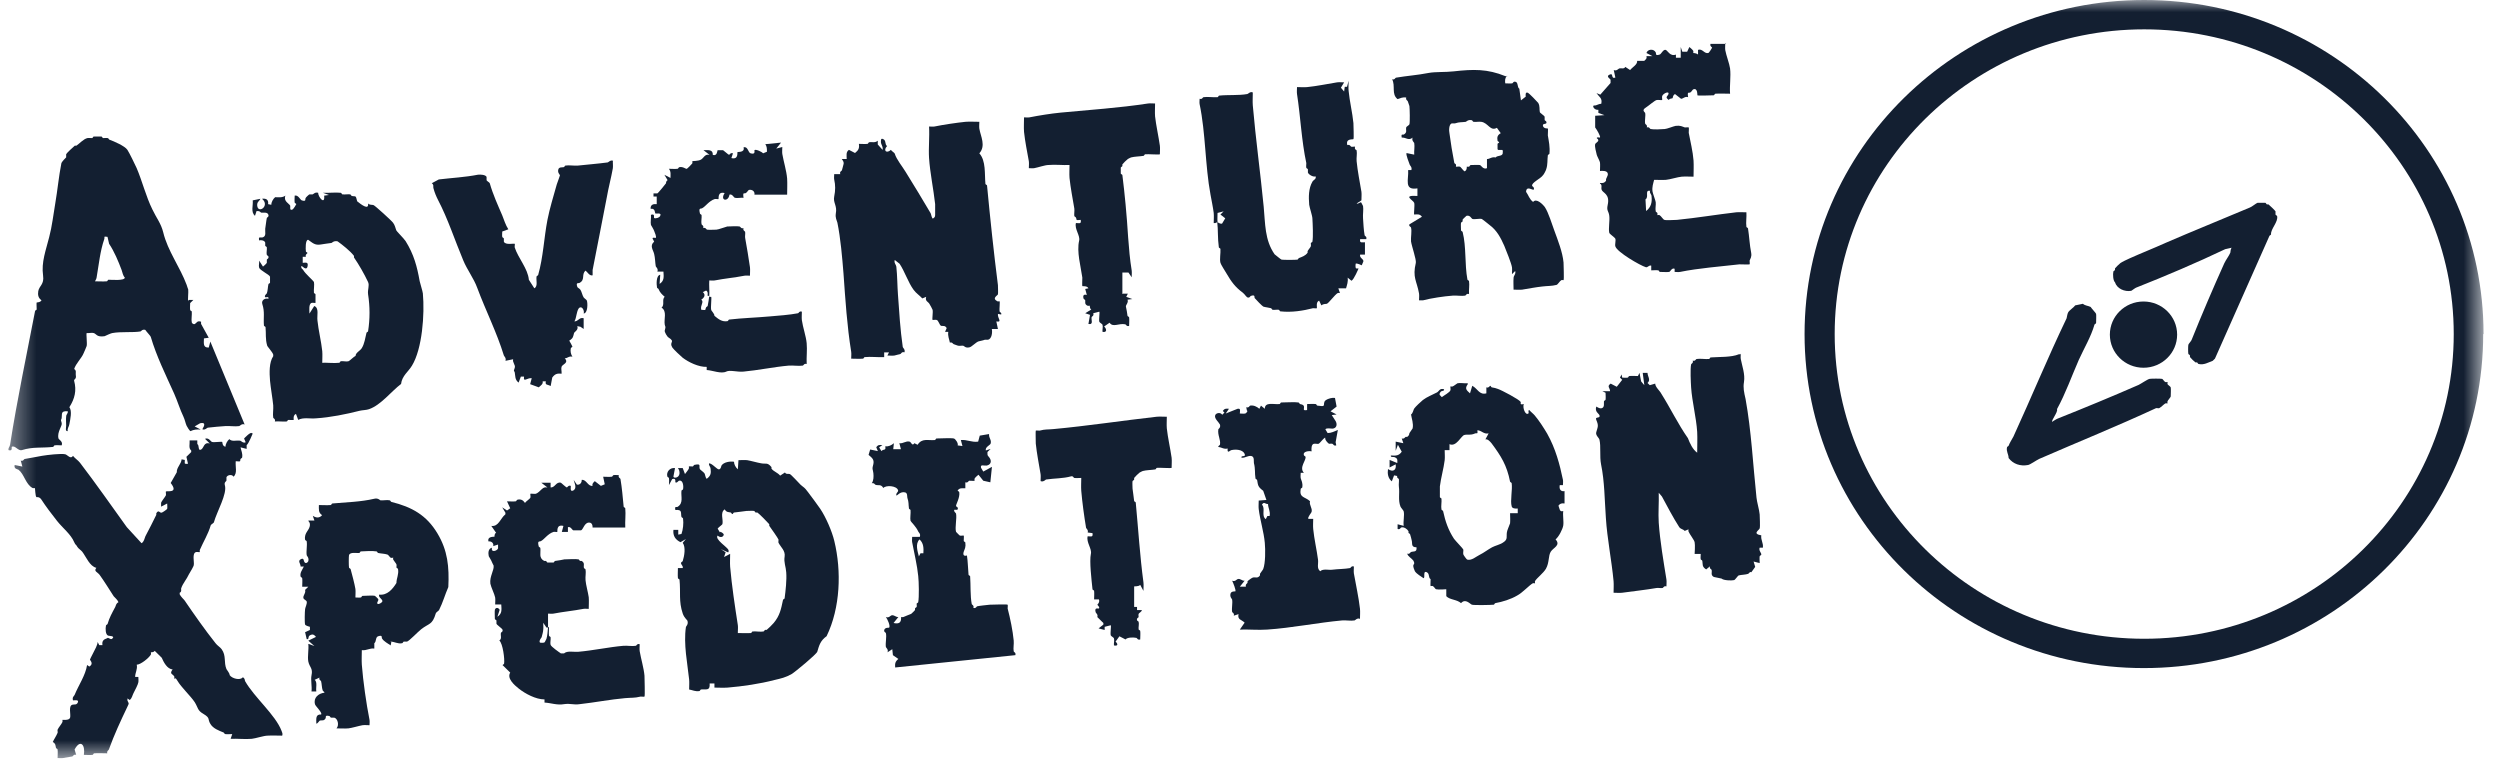
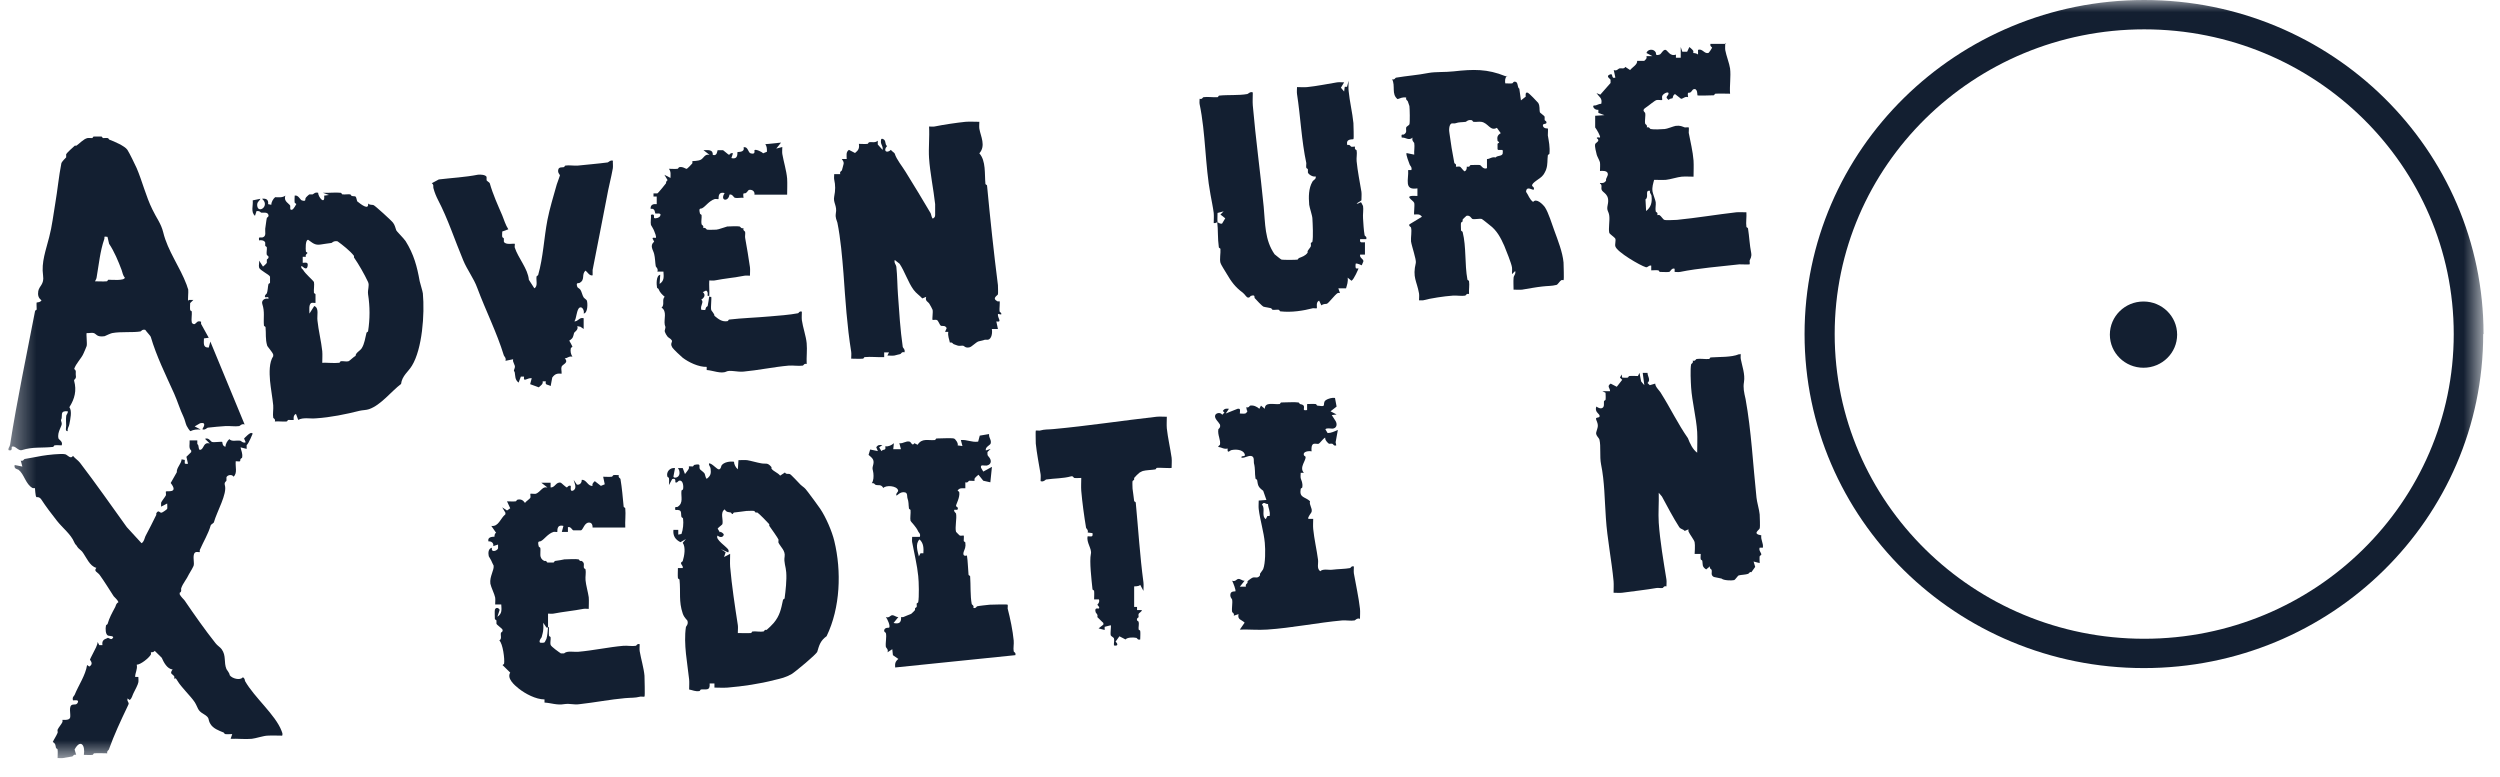
<svg xmlns="http://www.w3.org/2000/svg" width="103" height="32" viewBox="0 0 103 32" fill="none">
  <g clip-path="url(#clip0_6847_32258)">
    <mask id="mask0_6847_32258" style="mask-type:luminance" maskUnits="userSpaceOnUse" x="0" y="0" width="103" height="32">
      <path d="M102.304 0H0.375V31.281H102.304V0Z" fill="white" />
    </mask>
    <g mask="url(#mask0_6847_32258)">
      <path d="M102.308 13.763C102.308 21.365 96.051 27.525 88.328 27.525C80.606 27.525 74.348 21.365 74.348 13.763C74.348 6.16 80.618 0 88.341 0C96.065 0 102.322 6.16 102.322 13.763H102.308ZM101.094 13.763C101.094 6.823 95.378 1.209 88.341 1.209C81.305 1.209 75.589 6.836 75.589 13.763C75.589 20.69 81.305 26.317 88.341 26.317C95.378 26.317 101.094 20.69 101.094 13.763Z" fill="#131F31" />
      <path d="M7.769 12.357H7.967L7.835 12.487C7.835 12.578 7.821 12.682 7.835 12.773C7.835 12.799 7.901 12.812 7.901 12.838C7.914 12.968 7.874 13.176 7.901 13.28C7.901 13.306 7.967 13.384 8.033 13.345C8.112 13.293 8.125 13.202 8.284 13.254V13.345L8.6 13.916L8.402 13.942C8.402 14.124 8.35 14.332 8.6 14.319L8.666 14.072L10.079 17.49C9.96 17.438 9.881 17.555 9.855 17.555C9.683 17.581 9.458 17.542 9.274 17.555C9.089 17.568 8.772 17.594 8.561 17.62C8.534 17.62 8.442 17.737 8.336 17.685C8.442 17.516 8.468 17.386 8.244 17.438L8.02 17.568L8.27 17.698C8.112 17.685 7.98 17.698 7.848 17.763C7.821 17.763 7.703 17.581 7.689 17.542C7.637 17.425 7.623 17.308 7.557 17.165C7.412 16.866 7.32 16.542 7.175 16.217C6.818 15.424 6.449 14.683 6.211 13.877C6.211 13.851 6.026 13.656 5.986 13.591C5.854 13.553 5.815 13.656 5.788 13.656C5.458 13.709 4.983 13.656 4.627 13.722C4.587 13.722 4.336 13.838 4.31 13.851C3.98 13.903 3.967 13.748 3.861 13.722C3.782 13.695 3.663 13.735 3.571 13.722C3.544 13.748 3.597 14.15 3.571 14.254C3.571 14.267 3.452 14.54 3.439 14.566C3.359 14.761 3.122 14.982 3.056 15.203C3.161 15.268 3.109 15.359 3.122 15.45C3.161 15.645 3.029 15.606 3.056 15.697C3.161 16.087 3.082 16.425 2.858 16.776C2.977 16.931 2.897 17.269 2.858 17.477C2.844 17.581 2.765 17.646 2.792 17.763C2.673 17.776 2.726 17.62 2.726 17.542C2.726 17.425 2.712 17.282 2.726 17.165C2.726 17.061 2.805 17.049 2.792 16.945C2.488 16.919 2.567 17.061 2.541 17.23C2.514 17.347 2.488 17.23 2.541 17.425C2.58 17.542 2.343 17.789 2.409 18.062C2.422 18.114 2.607 18.192 2.541 18.348C2.448 18.348 2.343 18.335 2.25 18.348C2.224 18.348 2.211 18.413 2.184 18.413C1.709 18.465 1.366 18.4 0.904 18.543C0.745 18.595 0.613 18.322 0.481 18.413C0.468 18.413 0.534 18.608 0.349 18.543C0.336 18.439 0.402 18.413 0.415 18.322C0.706 16.464 1.089 14.657 1.445 12.812C1.445 12.786 1.511 12.773 1.511 12.747C1.511 12.682 1.498 12.474 1.511 12.461C1.511 12.461 1.67 12.461 1.709 12.37C1.577 12.279 1.551 12.149 1.577 11.993C1.617 11.772 1.828 11.72 1.775 11.356C1.696 10.797 1.894 10.304 2.026 9.771C2.145 9.329 2.198 8.835 2.277 8.38C2.369 7.847 2.422 7.262 2.528 6.73C2.541 6.665 2.712 6.496 2.726 6.483C2.726 6.444 2.726 6.392 2.726 6.353C2.726 6.327 3.029 6.041 3.082 6.002C3.082 6.002 3.135 6.002 3.148 6.002C3.28 5.911 3.439 5.729 3.597 5.69C3.65 5.677 3.729 5.69 3.795 5.69C3.821 5.69 3.835 5.625 3.861 5.625C3.94 5.625 4.099 5.625 4.178 5.625C4.204 5.625 4.217 5.677 4.244 5.69C4.297 5.69 4.389 5.677 4.442 5.69C4.468 5.69 4.481 5.742 4.508 5.755C4.693 5.82 5.142 6.015 5.247 6.171C5.34 6.314 5.551 6.756 5.63 6.925C5.854 7.444 6.013 8.094 6.277 8.627C6.449 8.991 6.633 9.199 6.726 9.576C6.911 10.342 7.412 10.992 7.689 11.733C7.689 11.759 7.755 11.915 7.755 11.928C7.769 12.032 7.729 12.383 7.755 12.409L7.769 12.357ZM4.429 9.758C4.244 9.732 4.323 9.758 4.297 9.849C4.125 10.342 4.072 10.901 3.98 11.434C3.967 11.512 3.94 11.525 3.914 11.59C4.072 11.59 4.244 11.603 4.402 11.59C4.429 11.59 4.442 11.525 4.468 11.525C4.6 11.525 5.142 11.577 5.142 11.434C5.062 11.356 5.049 11.226 5.01 11.122C4.878 10.771 4.706 10.356 4.495 10.044L4.429 9.758Z" fill="#131F31" />
      <path d="M10.413 17.859C10.413 17.859 10.241 18.287 10.162 18.339V18.495L9.911 18.43C9.937 18.573 10.003 18.677 9.977 18.846C9.977 18.872 9.924 18.885 9.911 18.911C9.871 19.002 9.964 19.028 9.713 19.002C9.687 19.223 9.792 19.496 9.621 19.639C9.555 19.522 9.357 19.574 9.33 19.665C9.33 19.704 9.33 19.756 9.33 19.795C9.33 19.834 9.225 19.86 9.264 19.99C9.37 20.341 8.934 21.081 8.815 21.51C8.815 21.549 8.697 21.601 8.683 21.64C8.578 22.004 8.38 22.316 8.234 22.654C8.221 22.693 8.234 22.732 8.234 22.745C8.221 22.758 8.116 22.732 8.076 22.745C7.904 22.797 8.01 23.148 7.984 23.278C7.984 23.33 7.825 23.59 7.786 23.655C7.693 23.863 7.535 24.032 7.469 24.227C7.442 24.279 7.508 24.369 7.403 24.422V24.486C7.456 24.59 7.548 24.668 7.601 24.733C8.01 25.331 8.446 25.955 8.881 26.501C8.947 26.592 9.079 26.67 9.132 26.748C9.33 27.021 9.211 27.281 9.33 27.567C9.357 27.619 9.462 27.735 9.462 27.814C9.555 27.956 9.898 28.047 10.003 27.904C10.096 27.943 10.083 28.034 10.096 28.06C10.479 28.736 11.35 29.451 11.601 30.114C11.627 30.179 11.654 30.231 11.627 30.309C11.429 30.309 11.218 30.296 11.02 30.309C10.875 30.309 10.518 30.426 10.373 30.439C10.096 30.465 9.792 30.426 9.502 30.439L9.568 30.244C9.475 30.244 9.357 30.257 9.277 30.244C9.251 30.244 9.238 30.192 9.211 30.179C9.013 30.101 8.776 30.01 8.67 29.828C8.538 29.62 8.683 29.594 8.38 29.412C8.129 29.269 8.168 29.165 8.023 28.931C7.852 28.671 7.469 28.32 7.31 28.047C7.218 27.878 7.218 27.982 7.178 27.956C7.178 27.956 7.192 27.891 7.178 27.865C7.112 27.762 6.967 27.774 7.112 27.579C6.888 27.567 6.743 27.281 6.663 27.099L6.373 26.813C6.333 26.891 6.215 26.865 6.215 26.878C6.215 26.878 6.228 26.943 6.215 26.969C6.135 27.112 5.792 27.385 5.634 27.385C5.673 27.579 5.568 27.709 5.568 27.891H5.7C5.7 27.956 5.713 28.047 5.7 28.112C5.687 28.203 5.555 28.45 5.502 28.554C5.449 28.658 5.436 28.775 5.343 28.84L5.251 28.775C5.251 28.775 5.251 28.84 5.251 28.866C5.304 28.983 5.33 28.957 5.251 29.113C4.96 29.724 4.71 30.257 4.485 30.881C4.472 30.919 4.393 30.933 4.419 31.037C4.248 31.037 4.05 31.023 3.878 31.037C3.852 31.037 3.838 31.101 3.812 31.101C3.706 31.114 3.574 31.101 3.455 31.101C3.522 30.686 3.31 30.439 3.073 30.881L3.139 31.101C3.033 31.062 3.007 31.166 2.98 31.166C2.835 31.192 2.729 31.205 2.597 31.231C2.531 31.244 2.439 31.231 2.373 31.231C2.373 31.127 2.386 30.985 2.373 30.881C2.373 30.855 2.32 30.841 2.307 30.816C2.281 30.725 2.307 30.647 2.175 30.569C2.228 30.452 2.32 30.322 2.373 30.192C2.386 30.153 2.36 30.101 2.373 30.062C2.413 29.971 2.531 29.841 2.571 29.75C2.584 29.711 2.571 29.672 2.571 29.659C2.584 29.646 2.848 29.698 2.888 29.568C2.927 29.438 2.809 29.087 2.98 29.035C3.046 29.009 3.152 29.061 3.205 28.944C3.271 28.801 3.033 28.866 3.007 28.853C2.967 28.723 3.046 28.684 3.073 28.632C3.244 28.216 3.522 27.826 3.588 27.398L3.68 27.463C3.878 27.346 3.706 27.203 3.706 27.177C3.706 27.151 3.918 26.761 3.957 26.67C3.984 26.605 4.023 26.514 4.023 26.449L4.089 26.579H4.221C4.195 26.41 4.261 26.345 4.419 26.293C4.459 26.241 4.551 26.371 4.617 26.319C4.776 26.189 4.472 26.202 4.459 26.189C4.34 26.15 4.34 25.89 4.366 25.773C4.366 25.747 4.419 25.734 4.432 25.708C4.512 25.435 4.604 25.279 4.749 25.006C4.776 24.954 4.776 24.863 4.881 24.811C4.842 24.707 4.736 24.629 4.683 24.564C4.498 24.279 4.3 23.954 4.102 23.681C4.01 23.564 3.852 23.538 3.97 23.395C3.693 23.33 3.548 22.94 3.389 22.732C3.337 22.667 3.231 22.602 3.191 22.537C3.112 22.394 3.125 22.485 3.059 22.342C2.927 22.017 2.571 21.744 2.347 21.458C2.122 21.172 1.885 20.861 1.7 20.575C1.62 20.458 1.515 20.484 1.502 20.484C1.449 20.432 1.449 20.12 1.436 20.107C1.436 20.107 1.37 20.12 1.343 20.107C1.053 19.951 1 19.535 0.762 19.353C0.723 19.327 0.564 19.327 0.604 19.158L0.921 19.223L0.855 18.976C0.96 19.015 0.987 18.911 1.013 18.911C1.251 18.872 1.502 18.82 1.726 18.781C1.951 18.742 2.518 18.677 2.69 18.716C2.782 18.742 2.914 18.937 3.007 18.781C3.086 18.885 3.218 18.963 3.297 19.067C3.944 19.912 4.617 20.874 5.224 21.718L5.832 22.381C5.937 22.316 5.951 22.186 5.99 22.095C6.149 21.796 6.307 21.484 6.439 21.212C6.439 21.186 6.439 21.16 6.439 21.146C6.545 20.977 6.571 21.146 6.663 21.12C6.69 21.12 6.875 20.991 6.888 20.965C6.901 20.9 6.888 20.809 6.888 20.744L6.637 20.874C6.637 20.874 6.637 20.757 6.637 20.718C6.65 20.653 6.809 20.471 6.835 20.406C6.848 20.367 6.822 20.263 6.835 20.25C6.875 20.211 7.376 20.341 7.033 19.899L7.284 19.457C7.271 19.262 7.469 19.119 7.482 18.924L7.614 18.95C7.627 19.067 7.548 19.132 7.746 19.106L7.68 18.82L7.878 18.625V18.56C7.759 18.469 7.825 18.287 7.812 18.144H8.129V18.3C8.221 18.326 8.142 18.599 8.287 18.521C8.406 18.456 8.393 18.196 8.644 18.274L8.446 18.079C8.604 18.015 8.683 18.196 8.736 18.209C8.829 18.235 9.132 18.183 9.159 18.209C9.159 18.209 9.159 18.391 9.291 18.404C9.291 18.287 9.37 18.157 9.449 18.092C9.555 18.209 9.739 18.131 9.898 18.157C9.924 18.157 10.017 18.274 10.122 18.222L10.056 18.066C10.056 18.066 10.32 17.781 10.373 17.846L10.413 17.859Z" fill="#131F31" />
      <path d="M71.72 14.57C71.72 14.635 71.707 14.726 71.72 14.791C71.773 15.077 71.905 15.415 71.852 15.74C71.812 15.974 71.852 16.156 71.918 16.442C72.155 17.754 72.222 19.132 72.367 20.497C72.38 20.666 72.486 21.016 72.499 21.198C72.499 21.315 72.525 21.679 72.499 21.77C72.472 21.848 72.182 21.991 72.565 22.056C72.538 22.251 72.657 22.368 72.631 22.563H72.499C72.446 22.68 72.578 22.784 72.565 22.849C72.565 22.875 72.512 22.888 72.499 22.914C72.486 22.992 72.499 23.109 72.499 23.2L72.248 23.135L72.314 23.356L72.155 23.577C72.089 23.538 72.063 23.628 72.023 23.642C71.918 23.68 71.733 23.68 71.641 23.706C71.601 23.706 71.495 23.889 71.443 23.901C71.337 23.927 71.007 23.915 70.928 23.837L70.611 23.771C70.466 23.694 70.545 23.577 70.519 23.485C70.519 23.447 70.413 23.434 70.453 23.33L70.294 23.46C70.109 23.343 70.162 23.252 70.136 23.109C70.136 23.083 70.083 23.07 70.07 23.044C70.056 22.979 70.07 22.888 70.07 22.823H69.819C69.819 22.823 69.845 22.446 69.819 22.342C69.806 22.251 69.608 22.004 69.568 21.9C69.555 21.861 69.568 21.822 69.568 21.809L69.409 21.874C69.344 21.796 69.251 21.809 69.185 21.718C68.934 21.328 68.697 20.873 68.472 20.457L68.34 20.302C68.353 20.704 68.314 21.133 68.34 21.536C68.393 22.29 68.538 23.135 68.657 23.875C68.67 23.966 68.657 24.07 68.657 24.161C68.552 24.122 68.525 24.226 68.499 24.226C68.419 24.239 68.314 24.213 68.248 24.226C67.799 24.304 67.297 24.356 66.835 24.421C66.73 24.434 66.598 24.421 66.479 24.421C66.479 24.265 66.492 24.096 66.479 23.941C66.4 23.096 66.215 22.186 66.162 21.341C66.109 20.587 66.109 19.834 65.964 19.132C65.898 18.794 65.964 18.391 65.898 18.118C65.885 18.04 65.726 17.936 65.766 17.806C65.832 17.572 65.871 17.546 65.766 17.299C65.7 17.144 65.951 17.261 65.898 17.105C65.858 17.027 65.7 16.962 65.766 16.754C65.779 16.741 65.871 16.845 65.99 16.819C66.122 16.78 66.07 16.611 66.083 16.533C66.083 16.507 66.149 16.494 66.149 16.468C66.162 16.377 66.149 16.273 66.149 16.182L66.017 16.117H66.334C66.334 15.974 66.188 15.922 66.36 15.805L66.611 15.935L66.835 15.649L66.743 15.558L66.809 15.428L66.835 15.558C66.901 15.558 66.994 15.571 67.06 15.558C67.086 15.558 67.099 15.493 67.126 15.493C67.231 15.48 67.363 15.493 67.482 15.493L67.548 15.363L67.614 15.714L67.746 15.87L67.68 15.363H67.878C67.878 15.506 68.023 15.649 67.878 15.779L67.971 15.87L68.195 15.805C68.195 15.948 68.38 16.091 68.446 16.221C68.816 16.806 69.132 17.468 69.542 18.053C69.621 18.261 69.74 18.521 69.924 18.651C69.924 18.365 69.938 18.079 69.924 17.793C69.885 17.196 69.713 16.546 69.674 15.961C69.66 15.727 69.634 15.22 69.674 15.012C69.674 14.986 69.779 14.96 69.74 14.856C69.845 14.895 69.872 14.791 69.898 14.791C70.043 14.765 70.254 14.804 70.413 14.791C70.439 14.791 70.453 14.726 70.479 14.726C70.835 14.7 71.337 14.726 71.641 14.596C71.667 14.596 71.707 14.596 71.733 14.596L71.72 14.57Z" fill="#131F31" />
      <path d="M40.349 5.018C40.349 5.108 40.336 5.212 40.349 5.303C40.402 5.615 40.627 6.005 40.349 6.317C40.627 6.629 40.56 7.162 40.6 7.578C40.6 7.604 40.666 7.617 40.666 7.643C40.798 9.033 40.943 10.398 41.115 11.749C41.115 11.827 41.128 12.074 41.115 12.126C41.102 12.178 40.851 12.282 41.089 12.412C41.115 12.425 41.168 12.412 41.181 12.412C41.207 12.438 41.168 12.737 41.181 12.828C41.181 12.854 41.287 12.893 41.247 12.958L41.115 12.932C41.089 13.114 41.313 13.283 41.049 13.244L41.115 13.556H40.864C40.891 13.699 40.864 13.959 40.706 13.998C40.666 13.998 40.613 13.998 40.574 13.998C40.468 14.037 40.415 14.037 40.323 14.063C40.217 14.089 40.032 14.297 39.94 14.31C39.782 14.349 39.729 14.258 39.689 14.245C39.636 14.232 39.544 14.258 39.491 14.245C39.452 14.245 39.346 14.193 39.293 14.18C39.254 14.167 39.24 14.089 39.135 14.115C39.108 13.972 39.042 13.842 39.069 13.673H38.937L39.003 13.517C38.937 13.4 38.858 13.439 38.778 13.426C38.699 13.4 38.673 13.192 38.58 13.179C38.528 13.166 38.435 13.192 38.422 13.179C38.395 13.153 38.448 12.854 38.422 12.763C38.422 12.75 38.316 12.555 38.29 12.516C38.237 12.425 38.105 12.412 38.158 12.23L37.999 12.295C37.894 12.178 37.735 12.074 37.643 11.944C37.419 11.645 37.273 11.178 37.062 10.866L36.864 10.71C36.825 10.84 36.917 10.892 36.93 10.996C36.97 11.36 36.97 11.801 36.996 12.139C37.049 12.88 37.089 13.569 37.194 14.297C37.194 14.323 37.313 14.414 37.26 14.518C37.154 14.479 37.128 14.569 37.102 14.582C37.049 14.595 36.864 14.648 36.851 14.648C36.758 14.661 36.653 14.648 36.56 14.648L36.627 14.518H36.428V14.713C36.164 14.726 35.887 14.687 35.623 14.713C35.597 14.713 35.584 14.777 35.557 14.777C35.399 14.79 35.227 14.777 35.069 14.777C35.069 14.687 35.082 14.582 35.069 14.492C34.897 13.426 34.831 12.373 34.752 11.269C34.699 10.606 34.633 9.826 34.501 9.176C34.475 9.072 34.409 8.981 34.435 8.799C34.501 8.474 34.316 8.357 34.369 8.098C34.422 7.838 34.422 7.63 34.369 7.396C34.356 7.331 34.369 7.24 34.369 7.175H34.62C34.58 7.071 34.673 7.045 34.686 7.019C34.712 6.941 34.725 6.863 34.752 6.772C34.791 6.655 34.673 6.564 34.686 6.551H34.884C34.884 6.408 34.844 6.265 34.976 6.174L35.227 6.304C35.372 6.187 35.412 6.109 35.386 5.927C35.504 5.927 35.636 5.94 35.742 5.927C35.768 5.927 35.782 5.862 35.808 5.862C35.927 5.836 36.046 5.901 36.164 5.797V5.953L36.362 6.174C36.389 6.057 36.323 5.992 36.296 5.888C36.296 5.823 36.27 5.667 36.389 5.732C36.521 5.797 36.442 5.94 36.547 6.018C36.376 6.2 36.521 6.343 36.706 6.174C36.732 6.226 36.851 6.291 36.864 6.33C36.93 6.564 37.181 6.863 37.313 7.084C37.669 7.656 38.013 8.227 38.343 8.786C38.369 8.838 38.382 8.981 38.435 9.007C38.541 8.942 38.528 8.89 38.528 8.786C38.528 8.669 38.528 8.513 38.528 8.409C38.461 7.799 38.316 7.11 38.277 6.512C38.25 6.096 38.303 5.641 38.277 5.212C38.343 5.212 38.435 5.225 38.501 5.212C38.884 5.134 39.412 5.056 39.782 5.018C39.953 5.005 40.151 5.018 40.323 5.018H40.349Z" fill="#131F31" />
      <path d="M62.082 3.122C62.002 3.226 62.002 3.317 62.016 3.434C62.108 3.434 62.227 3.447 62.306 3.434C62.332 3.434 62.346 3.343 62.438 3.369C62.557 3.395 62.504 3.603 62.596 3.655L62.663 4.136L62.861 3.98C62.861 3.98 62.821 3.759 62.953 3.824C62.979 3.824 63.349 4.201 63.375 4.24C63.455 4.382 63.415 4.512 63.441 4.616C63.441 4.655 63.626 4.759 63.639 4.811C63.639 4.85 63.639 4.902 63.639 4.941C63.639 4.967 63.692 4.98 63.705 5.006C63.771 5.162 63.521 5.045 63.573 5.201C63.613 5.305 63.758 5.292 63.771 5.292C63.785 5.305 63.771 5.5 63.771 5.578C63.811 5.825 63.864 6.046 63.837 6.332C63.837 6.358 63.771 6.371 63.771 6.397C63.745 6.592 63.771 6.774 63.705 6.969C63.705 6.995 63.6 7.203 63.573 7.216C63.481 7.359 63.085 7.527 63.125 7.657C63.125 7.683 63.23 7.709 63.191 7.813C63.151 7.852 62.887 7.631 62.874 7.904C62.979 8.047 63.006 8.203 63.164 8.32C63.296 8.151 63.56 8.411 63.653 8.541C63.798 8.762 63.943 9.243 64.035 9.49C64.181 9.893 64.379 10.387 64.418 10.815C64.418 10.919 64.445 11.517 64.418 11.543C64.418 11.543 64.352 11.53 64.326 11.543C64.26 11.582 64.181 11.725 64.128 11.738C63.93 11.79 63.758 11.777 63.547 11.803C63.296 11.829 62.953 11.894 62.715 11.933C62.61 11.946 62.478 11.933 62.359 11.933C62.359 11.777 62.346 11.608 62.359 11.452C62.359 11.348 62.465 11.296 62.425 11.166L62.293 11.296C62.293 11.205 62.306 11.101 62.293 11.01C62.266 10.841 62.055 10.322 61.976 10.127C61.831 9.802 61.672 9.49 61.369 9.269C61.303 9.217 61.065 9.022 61.052 9.022C60.946 8.996 60.761 9.048 60.669 9.022C60.616 9.009 60.577 8.853 60.418 8.892C60.418 8.892 60.273 9.022 60.26 9.048C60.26 9.061 60.26 9.087 60.26 9.113C60.26 9.139 60.207 9.152 60.194 9.178C60.181 9.243 60.194 9.425 60.194 9.49C60.194 9.516 60.247 9.529 60.26 9.555C60.418 10.179 60.339 10.88 60.458 11.517C60.458 11.543 60.524 11.556 60.524 11.582C60.55 11.751 60.511 11.946 60.524 12.115C60.418 12.076 60.392 12.18 60.365 12.18C60.22 12.206 60.009 12.167 59.851 12.18C59.494 12.206 58.966 12.284 58.623 12.375C58.583 12.375 58.517 12.375 58.464 12.375C58.464 12.284 58.478 12.18 58.464 12.089C58.372 11.569 58.187 11.439 58.332 10.829C58.359 10.698 58.161 10.14 58.134 9.945C58.121 9.776 58.174 9.529 58.134 9.373C58.134 9.347 58.029 9.321 58.068 9.243L58.583 8.931C58.504 8.814 58.398 8.827 58.266 8.84C58.24 8.814 58.293 8.463 58.266 8.359C58.227 8.242 57.752 8.034 58.398 8.073V7.761C57.831 7.852 58.042 7.398 58.016 7.008H58.148C58.187 6.891 58.095 6.826 58.081 6.787C58.055 6.709 57.91 6.358 57.95 6.306L58.266 6.371C58.253 6.215 58.293 6.046 58.266 5.89C58.266 5.877 58.148 5.786 58.2 5.669C58.029 5.812 57.936 5.656 57.752 5.669C57.712 5.487 57.804 5.565 57.844 5.539C57.989 5.448 57.91 5.357 57.936 5.253C57.936 5.214 58.055 5.162 58.068 5.123C58.095 5.045 58.081 4.46 58.068 4.369C58.068 4.369 58.016 4.214 58.002 4.175C57.989 4.136 57.91 4.123 57.936 4.019C57.791 3.993 57.699 4.045 57.58 4.084C57.316 3.876 57.501 3.538 57.355 3.265C57.461 3.304 57.487 3.2 57.514 3.2C57.976 3.122 58.398 3.096 58.86 3.005C59.138 2.953 59.56 2.979 59.89 2.94C60.709 2.849 61.276 2.836 62.016 3.135C62.055 3.148 62.095 3.135 62.108 3.135L62.082 3.122ZM61.699 6.15C61.699 6.085 61.699 5.994 61.699 5.929C61.699 5.903 61.765 5.89 61.765 5.864C61.765 5.838 61.699 5.825 61.699 5.799C61.672 5.643 61.699 5.565 61.831 5.487L61.672 5.266C61.395 5.422 61.316 5.058 61.026 5.019C60.933 5.006 60.801 5.032 60.709 5.019C60.682 5.019 60.669 4.967 60.643 4.954C60.484 4.915 60.405 5.019 60.392 5.019C60.207 5.045 60.141 5.019 59.943 5.084C59.903 5.084 59.851 5.084 59.811 5.084C59.692 5.123 59.692 5.383 59.719 5.5C59.771 5.89 59.837 6.306 59.917 6.709C59.917 6.735 59.969 6.748 59.983 6.774C59.996 6.813 59.983 6.852 59.983 6.865C59.996 6.878 60.101 6.852 60.141 6.865C60.181 6.865 60.273 7.021 60.339 7.06C60.445 7.021 60.431 6.878 60.431 6.865C60.431 6.865 60.498 6.878 60.524 6.865C60.55 6.865 60.563 6.8 60.59 6.8C60.656 6.8 60.92 6.787 60.973 6.8C61.026 6.813 61.105 6.995 61.263 6.93V6.553C61.382 6.553 61.461 6.449 61.62 6.488C61.686 6.397 61.87 6.449 61.91 6.332C61.91 6.293 61.936 6.176 61.884 6.176H61.725L61.699 6.15Z" fill="#131F31" />
      <path d="M29.435 28.355V28.16H29.237C29.264 28.485 29.079 28.381 28.881 28.407C28.854 28.407 28.841 28.472 28.815 28.472C28.643 28.498 28.538 28.433 28.392 28.407C28.392 28.277 28.405 28.121 28.392 27.991C28.326 27.354 28.155 26.535 28.26 25.834C28.26 25.808 28.366 25.73 28.326 25.587C28.326 25.548 28.194 25.47 28.128 25.275C27.957 24.768 28.049 24.417 27.996 23.884C27.996 23.858 27.93 23.845 27.93 23.819C27.917 23.689 27.93 23.547 27.93 23.404H28.128C28.155 23.3 28.036 23.261 28.062 23.183C28.062 23.157 28.115 23.144 28.128 23.118C28.194 22.91 28.26 22.546 28.128 22.364L28.26 22.208L28.036 22.338C27.825 22.234 27.719 22.078 27.745 21.831H27.944V22.026L28.076 22C28.142 21.818 28.168 21.571 28.142 21.363C28.142 21.337 28.089 21.324 28.076 21.298C28.036 21.129 28.128 20.986 27.825 21.012C27.785 20.83 27.878 20.908 27.917 20.882C28.168 20.726 28.049 20.466 28.076 20.22C28.076 20.194 28.142 20.18 28.142 20.154C28.168 20.038 28.142 19.765 27.983 19.804C27.944 19.804 27.891 19.921 27.825 19.869C27.811 19.869 27.878 19.674 27.693 19.739L27.561 19.986C27.561 19.895 27.574 19.791 27.561 19.7C27.561 19.674 27.508 19.661 27.495 19.635C27.442 19.44 27.6 19.258 27.811 19.284L27.745 19.635C27.745 19.713 27.983 19.7 27.996 19.505C27.996 19.401 27.983 19.362 27.93 19.284H28.128L28.221 19.531C28.221 19.531 28.366 19.349 28.379 19.31C28.392 19.271 28.379 19.232 28.379 19.219C28.392 19.206 28.498 19.219 28.538 19.219C28.564 19.219 28.577 19.167 28.604 19.154C28.907 19.089 28.788 19.193 28.828 19.31C28.828 19.349 28.986 19.44 29.026 19.505C29.052 19.544 29.066 19.7 29.118 19.726C29.277 19.609 29.303 19.505 29.277 19.31C29.264 19.206 29.198 19.193 29.211 19.089C29.356 19.089 29.541 19.362 29.633 19.336C29.712 19.31 29.712 19.193 29.726 19.18C29.818 19.037 30.082 18.998 30.241 19.024C30.241 19.128 30.306 19.258 30.399 19.336L30.425 18.959C30.544 18.959 30.663 18.946 30.782 18.959C30.94 18.985 31.204 19.063 31.363 19.089C31.561 19.128 31.613 19.037 31.785 19.245C31.785 19.258 31.785 19.297 31.785 19.31C31.891 19.44 32.036 19.466 32.142 19.596L32.34 19.466C32.392 19.557 32.472 19.505 32.538 19.531C32.577 19.531 32.907 19.895 32.986 19.973C33.132 20.102 33.132 20.064 33.277 20.259C33.449 20.492 33.633 20.726 33.792 20.96C34.029 21.311 34.28 21.896 34.373 22.286C34.676 23.534 34.623 25.041 34.056 26.211C33.805 26.393 33.752 26.575 33.673 26.848C33.647 26.951 32.749 27.692 32.617 27.77C32.366 27.913 32.181 27.952 31.904 28.017C31.31 28.173 30.597 28.277 29.977 28.329C29.805 28.342 29.607 28.329 29.435 28.329V28.355ZM30.399 26.081C30.584 26.081 30.769 26.094 30.94 26.081C30.967 26.081 30.98 26.016 31.006 26.016C31.151 26.003 31.336 26.042 31.455 26.016C31.482 26.016 31.495 25.964 31.521 25.951C31.547 25.951 31.574 25.951 31.587 25.951C31.64 25.912 31.825 25.73 31.878 25.665C32.128 25.366 32.181 25.093 32.26 24.716C32.26 24.69 32.326 24.677 32.326 24.651C32.366 24.339 32.419 23.897 32.392 23.573C32.379 23.352 32.287 23.17 32.326 22.936C32.366 22.689 32.168 22.546 32.076 22.364C32.062 22.338 32.076 22.286 32.076 22.234C32.062 22.182 31.759 21.753 31.693 21.662C31.693 21.649 31.693 21.61 31.693 21.597C31.627 21.519 31.284 21.168 31.204 21.116C31.191 21.116 31.165 21.116 31.138 21.116C31.112 21.116 31.099 21.064 31.072 21.051C31.006 21.038 30.821 21.051 30.755 21.051C30.61 21.077 30.412 21.09 30.241 21.116C30.214 21.116 30.201 21.181 30.174 21.181C30.148 21.181 30.135 21.129 30.108 21.116C30.003 21.09 29.937 21.116 29.858 20.986C29.66 21.116 29.805 21.402 29.765 21.584C29.765 21.623 29.607 21.714 29.567 21.779L29.66 21.935L29.686 21.909C29.686 21.909 29.831 21.974 29.818 22.039C29.779 22.156 29.646 22.143 29.567 22.065C29.435 22.221 29.963 22.533 30.016 22.663C30.016 22.689 30.029 22.767 29.99 22.754L29.699 22.624L29.897 22.754L29.831 22.949L30.082 22.819C30.082 23.001 30.069 23.183 30.082 23.352C30.148 24.118 30.28 24.989 30.399 25.756C30.412 25.847 30.399 25.951 30.399 26.042V26.081Z" fill="#131F31" />
      <path d="M13.105 7.93C13.105 8.125 13.396 8.463 13.356 8.06L13.554 8.034L13.303 7.943C13.541 7.956 13.805 7.917 14.042 7.943C14.069 7.943 14.082 8.008 14.108 8.008C14.214 8.021 14.333 7.995 14.425 8.008C14.452 8.008 14.465 8.06 14.491 8.073C14.663 8.112 14.65 8.021 14.716 8.294C14.861 8.411 15.204 8.683 15.165 8.385C15.257 8.463 15.323 8.424 15.389 8.45C15.442 8.463 16.142 9.099 16.194 9.177C16.273 9.281 16.287 9.385 16.326 9.489C16.326 9.515 16.63 9.814 16.709 9.931C17.052 10.477 17.184 10.984 17.29 11.582C17.316 11.699 17.409 11.985 17.422 12.088C17.501 12.946 17.396 14.376 16.973 15.065C16.828 15.311 16.564 15.48 16.524 15.818C16.115 16.13 15.693 16.689 15.204 16.858C15.099 16.897 14.927 16.897 14.821 16.923C14.254 17.066 13.62 17.196 13.026 17.235C12.775 17.261 12.498 17.183 12.287 17.3L12.194 17.053C12.062 17.105 12.102 17.3 12.102 17.3C12.089 17.313 11.943 17.3 11.877 17.3C11.851 17.3 11.838 17.365 11.811 17.365C11.666 17.378 11.481 17.352 11.323 17.365C11.363 17.261 11.257 17.235 11.257 17.209C11.23 17.066 11.27 16.858 11.257 16.702C11.23 16.416 11.151 15.974 11.125 15.688C11.098 15.35 11.085 14.934 11.257 14.675V14.61C11.23 14.506 11.006 14.272 11.006 14.233C10.927 13.96 10.966 13.752 10.94 13.479C10.94 13.453 10.874 13.44 10.874 13.414C10.848 13.076 10.914 12.855 10.808 12.53C10.755 12.374 10.914 12.27 11.059 12.309C11.085 12.192 10.953 12.27 10.927 12.244C10.874 12.192 10.98 12.101 10.993 12.088C11.033 11.985 11.033 11.816 11.059 11.711C11.059 11.685 11.125 11.673 11.125 11.647C11.125 11.595 11.125 11.439 11.125 11.4C11.098 11.309 10.702 11.14 10.676 11.023C10.65 10.945 10.689 10.828 10.676 10.737L10.835 10.984C10.835 10.984 10.98 10.867 10.993 10.828C10.993 10.789 10.993 10.737 10.993 10.698C10.993 10.672 11.085 10.659 11.059 10.568C11.059 10.542 11.006 10.529 10.993 10.503C10.966 10.412 11.006 10.282 10.993 10.191C10.993 10.165 10.94 10.152 10.927 10.126C10.927 10.087 10.927 10.035 10.927 9.996C10.9 9.905 10.755 9.879 10.676 9.905C10.636 9.71 10.742 9.814 10.835 9.775C10.98 9.723 10.914 9.541 10.927 9.424C10.953 9.281 10.966 9.099 10.993 8.982C10.993 8.956 11.085 8.943 11.059 8.852C11.019 8.722 10.848 8.774 10.768 8.761C10.729 8.761 10.729 8.683 10.57 8.696L10.505 8.891C10.32 8.735 10.438 8.463 10.412 8.255L10.729 8.19C10.676 8.307 10.584 8.307 10.597 8.476C10.636 8.826 11.138 8.476 10.795 8.19C10.966 8.164 11.072 8.229 11.046 8.411L11.178 8.437C11.178 8.32 11.257 8.19 11.336 8.125C11.495 8.125 11.627 8.151 11.759 8.06C11.666 8.294 11.917 8.385 11.957 8.476C11.97 8.514 11.917 8.696 12.049 8.632C12.089 8.618 12.207 8.424 12.207 8.411C12.207 8.385 12.141 8.372 12.141 8.346C12.128 8.255 12.141 8.151 12.141 8.06C12.287 8.021 12.366 8.229 12.432 8.255C12.63 8.32 12.564 8.203 12.59 8.164C12.59 8.138 12.736 8.008 12.749 8.008C12.788 8.008 12.841 8.008 12.881 8.008C12.92 7.995 12.986 7.904 13.105 7.943V7.93ZM13.237 14.947C13.475 14.934 13.739 14.973 13.976 14.947C14.003 14.947 14.016 14.883 14.042 14.883C14.135 14.87 14.28 14.909 14.359 14.883C14.386 14.883 14.584 14.688 14.65 14.662C14.65 14.532 14.835 14.454 14.901 14.35C15.019 14.168 15.046 13.921 15.099 13.713C15.099 13.687 15.165 13.674 15.165 13.648C15.244 13.141 15.244 12.634 15.165 12.127C15.138 11.919 15.231 11.777 15.165 11.621C15.006 11.283 14.782 10.893 14.584 10.607C14.584 10.594 14.584 10.555 14.584 10.542C14.425 10.334 14.108 10.087 13.91 9.944C13.752 9.905 13.673 10.009 13.66 10.009C13.488 10.035 13.356 10.048 13.211 10.074C12.973 10.113 12.881 10.009 12.696 9.879C12.577 9.879 12.59 10.256 12.603 10.36C12.603 10.386 12.669 10.399 12.669 10.425C12.669 10.438 12.564 10.49 12.603 10.581H12.472V10.828C12.63 10.815 12.709 10.802 12.669 10.984C12.617 11.179 12.432 10.932 12.419 10.958C12.392 11.062 12.458 11.075 12.485 11.114C12.577 11.283 12.92 11.569 12.934 11.621C12.96 11.725 12.92 11.932 12.934 12.062C12.934 12.088 12.999 12.101 12.999 12.127C12.999 12.192 12.999 12.465 12.999 12.478C12.986 12.491 12.881 12.465 12.841 12.478C12.709 12.517 12.749 12.79 12.749 12.92L12.947 12.608C13.158 12.686 13.052 12.998 13.079 13.206C13.118 13.596 13.237 14.077 13.277 14.467C13.29 14.623 13.277 14.792 13.277 14.947H13.237Z" fill="#131F31" />
      <path d="M50.071 9.189C50.071 9.189 50.018 9.189 50.005 9.189C50.005 9.059 50.018 8.903 50.005 8.773C49.978 8.552 49.912 8.241 49.873 8.02C49.648 6.811 49.675 5.485 49.424 4.29C49.411 4.225 49.424 4.134 49.424 4.069C49.529 4.108 49.556 4.004 49.582 4.004C49.754 3.978 49.978 4.017 50.163 4.004C50.19 4.004 50.203 3.939 50.229 3.939C50.599 3.9 51.034 3.939 51.391 3.874C51.417 3.874 51.51 3.757 51.615 3.809C51.615 3.991 51.602 4.173 51.615 4.342C51.734 5.719 51.932 7.149 52.064 8.514C52.13 9.215 52.104 9.891 52.513 10.476C52.566 10.515 52.777 10.697 52.803 10.697C52.87 10.71 53.371 10.71 53.45 10.697C53.477 10.697 53.49 10.645 53.516 10.632C53.648 10.58 53.78 10.541 53.873 10.411C53.873 10.398 53.873 10.359 53.873 10.346C53.899 10.294 53.992 10.19 54.005 10.151C54.018 10.112 54.005 10.06 54.005 10.021C54.005 9.995 54.071 9.982 54.071 9.956C54.11 9.761 54.084 9.228 54.071 9.007C54.071 8.89 53.952 8.552 53.939 8.436C53.912 8.111 53.912 7.76 54.071 7.487C54.11 7.409 54.242 7.383 54.203 7.266C54.097 7.305 53.912 7.188 53.886 7.11C53.886 7.071 53.886 7.019 53.886 6.98C53.886 6.954 53.833 6.941 53.82 6.915C53.807 6.863 53.82 6.785 53.82 6.72C53.622 5.797 53.582 4.81 53.437 3.874C53.424 3.783 53.437 3.679 53.437 3.588C53.569 3.588 53.727 3.601 53.86 3.588C54.242 3.549 54.691 3.458 55.087 3.393C55.18 3.38 55.285 3.393 55.378 3.393L55.246 3.614L55.378 3.77L55.404 3.575H55.497L55.563 3.328C55.563 3.458 55.549 3.614 55.563 3.744C55.602 4.16 55.721 4.654 55.761 5.07C55.761 5.174 55.787 5.706 55.761 5.732C55.734 5.758 55.431 5.693 55.51 5.979C55.615 5.94 55.642 6.031 55.668 6.044C55.721 6.057 55.813 6.031 55.827 6.044C55.827 6.044 55.813 6.109 55.827 6.135C55.827 6.161 55.893 6.174 55.893 6.2C55.919 6.33 55.879 6.499 55.893 6.642C55.932 7.045 56.025 7.513 56.091 7.903C56.104 8.007 56.091 8.137 56.091 8.254L55.893 8.384C55.972 8.422 56.064 8.28 56.091 8.358C56.117 8.422 56.157 8.474 56.157 8.488C56.183 8.63 56.143 8.838 56.157 8.994C56.17 9.176 56.183 9.488 56.223 9.696C56.223 9.722 56.328 9.748 56.289 9.852H56.038C56.011 10.021 56.091 9.982 56.236 9.982V10.489H56.038C55.998 10.632 56.196 10.671 56.17 10.775L56.104 10.931C56.104 10.931 55.893 10.827 55.853 10.866C55.853 10.866 55.827 11.048 55.879 11.061H55.972C55.972 11.061 55.787 11.515 55.681 11.568L55.523 11.438C55.549 11.607 55.497 11.736 55.457 11.88H55.14L55.206 12.074C55.206 12.074 55.14 12.061 55.114 12.074C54.995 12.139 54.744 12.49 54.665 12.516C54.599 12.529 54.52 12.516 54.44 12.581L54.348 12.386C54.203 12.438 54.269 12.685 54.256 12.698C54.242 12.711 54.137 12.698 54.097 12.698C53.688 12.802 53.226 12.88 52.751 12.828C52.724 12.828 52.711 12.763 52.685 12.763C52.605 12.75 52.5 12.776 52.434 12.763C52.407 12.763 52.394 12.711 52.368 12.698C52.275 12.672 52.13 12.659 52.051 12.633C52.025 12.633 51.721 12.321 51.694 12.282C51.668 12.243 51.734 12.126 51.536 12.191C51.51 12.191 51.496 12.282 51.404 12.256C51.364 12.256 51.272 12.113 51.206 12.061C50.889 11.828 50.731 11.607 50.533 11.269C50.48 11.178 50.295 10.892 50.282 10.827C50.242 10.671 50.295 10.437 50.282 10.255C50.282 10.229 50.216 10.216 50.216 10.19C50.163 9.813 50.19 9.462 50.15 9.15C50.216 9.176 50.256 9.228 50.348 9.215L50.48 8.994L50.282 8.838L50.414 8.708L50.163 8.773C50.163 8.903 50.15 9.033 50.163 9.15L50.071 9.189Z" fill="#131F31" />
-       <path d="M60.472 15.829C60.34 16.011 60.419 16.076 60.564 16.206L60.657 15.894C60.881 16.011 60.947 16.284 61.238 16.206V15.959C61.33 15.998 61.383 15.894 61.396 15.894C61.422 15.894 61.436 15.959 61.462 15.959C61.594 15.985 61.607 15.985 61.713 16.024C61.871 16.076 62.584 16.453 62.65 16.557C62.677 16.609 62.584 16.687 62.782 16.648C62.716 16.778 62.848 17.155 62.98 17.025C62.993 17.012 62.941 16.895 63.007 16.895C63.073 16.973 63.165 17.038 63.231 17.116C63.416 17.337 63.601 17.623 63.746 17.87C64.089 18.481 64.261 19.13 64.393 19.767C64.406 19.832 64.393 19.923 64.393 19.988H64.261C64.234 20.144 64.287 20.261 64.459 20.235V20.742C64.34 20.729 64.274 20.742 64.208 20.833C64.261 20.963 64.248 21.106 64.406 21.054C64.38 21.236 64.432 21.483 64.406 21.651C64.38 21.808 64.221 22.119 64.089 22.223C64.314 22.47 63.997 22.561 63.891 22.73C63.785 22.899 63.838 23.172 63.693 23.432C63.587 23.614 63.323 23.809 63.244 23.939C63.231 23.965 63.244 24.017 63.244 24.03C63.244 24.043 63.178 24.017 63.152 24.03C62.993 24.121 62.729 24.42 62.505 24.537C62.241 24.693 61.898 24.797 61.607 24.849C61.581 24.849 61.568 24.914 61.541 24.914C61.409 24.927 60.736 24.94 60.644 24.914C60.564 24.888 60.38 24.641 60.195 24.849C60.023 24.693 59.733 24.719 59.587 24.563V24.277C59.587 24.277 59.257 24.303 59.165 24.277C59.139 24.277 59.086 24.173 59.033 24.147C59.007 24.134 58.954 24.147 58.941 24.147C58.927 24.134 58.941 23.939 58.941 23.861C58.835 23.796 58.914 23.64 58.782 23.575C58.611 23.497 58.729 23.809 58.65 23.822C58.544 23.744 58.373 23.653 58.294 23.536C58.267 23.484 58.215 23.341 58.228 23.289C58.241 23.237 58.307 23.237 58.228 23.094C58.162 23.003 58.003 22.925 57.977 22.808C58.082 22.847 58.096 22.756 58.135 22.743C58.228 22.704 58.386 22.769 58.36 22.548C58.122 22.548 58.201 22.392 58.162 22.262C58.148 22.197 58.122 22.093 58.096 22.015C58.096 21.989 58.043 21.977 58.03 21.951C58.03 21.924 58.03 21.898 58.03 21.886C57.977 21.794 57.845 21.703 57.739 21.73C57.7 21.73 57.686 21.834 57.581 21.794V21.6L57.832 21.665C57.805 21.483 57.871 21.223 57.832 21.067C57.832 21.041 57.713 20.911 57.7 20.872C57.594 20.599 57.673 20.339 57.634 20.053C57.62 19.949 57.647 19.832 57.634 19.741C57.634 19.715 57.528 19.689 57.568 19.611L57.436 19.585L57.343 19.832C57.185 19.702 57.158 19.52 57.185 19.325C57.396 19.468 57.541 19.364 57.502 19.13L57.251 19.26V18.948L57.568 19.078C57.568 18.987 57.594 18.909 57.502 18.858C57.409 18.792 57.29 18.87 57.303 18.766C57.515 18.779 57.634 18.779 57.752 18.61L57.594 18.325L57.502 18.572V18.195L57.818 18.26L57.752 18.065C57.858 18.091 57.871 18.026 57.911 18C57.924 18 57.964 18 57.977 18C58.069 17.935 58.056 17.883 58.069 17.844C58.096 17.805 58.188 17.675 58.201 17.649C58.241 17.441 58.162 17.259 58.135 17.077C58.215 17.025 58.228 16.882 58.267 16.83C58.32 16.752 58.544 16.544 58.624 16.479C58.795 16.349 59.007 16.271 59.205 16.167C59.297 16.115 59.31 15.985 59.495 16.037C59.508 16.141 59.403 16.063 59.337 16.167C59.271 16.271 59.337 16.284 59.403 16.362C59.482 16.297 59.733 16.167 59.759 16.076C59.772 16.024 59.746 15.933 59.759 15.92C59.759 15.92 59.825 15.933 59.852 15.92C59.891 15.907 60.023 15.803 60.049 15.79C60.168 15.764 60.34 15.803 60.472 15.79V15.829ZM61.317 17.857C61.132 17.896 61.026 17.727 60.868 17.727C60.894 17.909 60.842 17.831 60.776 17.857C60.564 17.948 60.472 17.883 60.327 17.922C60.195 17.961 59.997 18.429 59.719 18.299V18.546H59.521C59.521 18.675 59.535 18.831 59.521 18.961C59.482 19.286 59.363 19.702 59.323 20.04C59.323 20.157 59.323 20.365 59.323 20.482C59.323 20.508 59.389 20.521 59.389 20.547C59.403 20.69 59.363 20.859 59.389 20.989C59.389 21.015 59.442 21.028 59.455 21.054C59.548 21.483 59.667 21.834 59.904 22.197C59.97 22.288 60.287 22.613 60.287 22.639C60.3 22.691 60.274 22.769 60.287 22.834C60.287 22.86 60.419 23.042 60.446 23.055C60.63 23.107 60.802 22.938 60.96 22.86C61.145 22.769 61.304 22.639 61.475 22.548C61.594 22.483 61.819 22.431 61.924 22.353C62.135 22.223 62.056 22.119 62.083 21.938C62.083 21.872 62.201 21.613 62.215 21.561C62.228 21.431 62.215 21.288 62.215 21.145H62.531V20.95C62.439 20.963 62.294 20.95 62.281 20.859C62.215 20.638 62.32 20.17 62.281 19.91C62.281 19.884 62.228 19.871 62.215 19.845C62.083 19.169 61.845 18.792 61.449 18.26C61.383 18.182 61.29 18.078 61.198 18.104L61.33 17.857H61.317Z" fill="#131F31" />
-       <path d="M16.122 26.461L16.095 26.591C15.99 26.513 15.818 26.435 15.739 26.305C15.712 26.266 15.778 26.149 15.58 26.214C15.461 26.253 15.514 26.435 15.422 26.5V26.721C15.224 26.695 15.105 26.812 14.907 26.786C14.907 26.981 14.894 27.189 14.907 27.384C14.96 28.072 15.092 28.995 15.224 29.658C15.237 29.723 15.224 29.814 15.224 29.879C15.131 29.879 15.026 29.866 14.933 29.879C14.788 29.905 14.485 29.996 14.353 30.009C14.194 30.022 14.023 30.009 13.864 30.009C13.983 29.879 13.917 29.606 13.772 29.567C13.732 29.567 13.679 29.567 13.64 29.567C13.613 29.567 13.6 29.515 13.574 29.502C13.363 29.45 13.442 29.554 13.415 29.593C13.349 29.71 13.27 29.671 13.191 29.684C13.151 29.684 13.098 29.814 13.032 29.814C13.032 29.619 12.993 29.424 13.23 29.437C13.296 29.372 12.993 29.086 12.98 29.021C12.9 28.748 13.125 28.566 13.363 28.54V28.514C13.363 28.514 13.31 28.475 13.296 28.449C13.257 28.345 13.257 28.163 13.23 28.073C13.23 28.034 13.125 28.02 13.164 27.916L12.966 28.008C13.085 28.111 13.006 28.319 13.032 28.488H12.834C12.861 28.293 12.795 28.008 12.834 27.826C12.9 27.527 12.755 27.501 12.702 27.254C12.663 27.046 12.729 26.747 12.702 26.526L12.953 26.617L12.702 26.396L13.019 26.24C12.94 26.149 12.887 26.11 12.768 26.175C12.663 26.24 12.755 26.357 12.636 26.331L12.57 26.045L12.768 25.954V25.824C12.768 25.824 12.597 25.785 12.57 25.733C12.544 25.655 12.557 25.187 12.57 25.096C12.57 25.044 12.663 24.862 12.636 24.785C12.636 24.745 12.518 24.694 12.504 24.654C12.465 24.538 12.61 24.447 12.57 24.304L12.702 24.174H12.451C12.451 24.057 12.465 23.927 12.451 23.823C12.451 23.797 12.399 23.784 12.386 23.758C12.346 23.602 12.451 23.485 12.518 23.342H12.386C12.386 23.212 12.24 23.108 12.412 23.03C12.544 22.978 12.491 23.134 12.57 23.186C12.636 23.225 12.689 23.147 12.702 23.121C12.742 22.978 12.636 22.9 12.636 22.874C12.61 22.705 12.663 22.484 12.636 22.302C12.636 22.276 12.57 22.263 12.57 22.237C12.518 21.925 12.781 21.847 12.768 21.601C12.768 21.509 12.716 21.509 12.702 21.445H12.953L12.887 21.25C13.019 21.341 13.164 21.354 13.27 21.224C13.112 21.12 13.138 20.99 13.138 20.808C13.296 20.808 13.468 20.821 13.626 20.808C13.653 20.808 13.666 20.743 13.693 20.743C14.287 20.691 14.867 20.678 15.422 20.548C15.58 20.509 15.659 20.613 15.673 20.613C15.791 20.626 15.937 20.587 16.055 20.613C16.082 20.613 16.095 20.665 16.122 20.678C16.966 20.886 17.574 21.224 18.023 21.977C18.445 22.679 18.511 23.355 18.471 24.187C18.339 24.486 18.247 24.823 18.089 25.135C18.062 25.174 17.97 25.226 17.957 25.265C17.811 25.759 17.679 25.668 17.349 25.928C17.23 26.019 16.861 26.409 16.768 26.435C16.729 26.435 16.676 26.435 16.636 26.435C16.61 26.435 16.597 26.5 16.57 26.5C16.386 26.539 16.267 26.435 16.082 26.435L16.122 26.461ZM16.188 22.978C16.188 22.978 16.122 22.991 16.095 22.978C16.055 22.952 16.003 22.861 15.963 22.848C15.844 22.809 15.699 22.809 15.58 22.783C15.554 22.783 15.541 22.718 15.514 22.718C15.369 22.692 15.026 22.705 14.867 22.718C14.841 22.718 14.828 22.783 14.801 22.783C14.696 22.796 14.419 22.731 14.379 22.874C14.366 22.939 14.366 23.303 14.379 23.381C14.379 23.407 14.432 23.42 14.445 23.446C14.511 23.693 14.603 24.031 14.643 24.265C14.656 24.369 14.643 24.498 14.643 24.616C14.709 24.616 14.801 24.628 14.867 24.616C14.894 24.616 14.907 24.55 14.933 24.55C15.026 24.55 15.369 24.524 15.448 24.55C15.448 24.55 15.567 24.654 15.58 24.68C15.62 24.745 15.501 24.823 15.554 24.875C15.594 24.914 15.726 24.837 15.752 24.785C15.778 24.68 15.58 24.628 15.62 24.498C15.95 24.538 16.174 24.278 16.333 24.018C16.333 23.823 16.438 23.667 16.399 23.446C16.399 23.42 16.346 23.407 16.333 23.381C16.333 23.342 16.346 23.29 16.333 23.251C16.32 23.212 16.227 23.108 16.201 23.056C16.188 23.017 16.201 22.978 16.201 22.965L16.188 22.978Z" fill="#131F31" />
      <path d="M22.553 25.84C22.553 25.84 22.605 25.84 22.619 25.84C22.619 25.957 22.605 26.074 22.619 26.191C22.619 26.217 22.685 26.23 22.685 26.256C22.698 26.347 22.658 26.49 22.685 26.568C22.711 26.646 23.028 26.867 23.107 26.919H23.239C23.371 26.802 23.622 26.867 23.82 26.854C24.427 26.802 25.087 26.659 25.681 26.607C25.84 26.594 26.051 26.633 26.196 26.607C26.223 26.607 26.249 26.503 26.355 26.542C26.355 26.633 26.342 26.737 26.355 26.828C26.408 27.14 26.526 27.53 26.553 27.841C26.553 27.959 26.579 28.66 26.553 28.699C26.54 28.712 26.434 28.699 26.394 28.699C26.13 28.764 26.025 28.738 25.747 28.764C25.153 28.816 24.48 28.946 23.886 29.011C23.622 29.05 23.503 28.972 23.239 29.011C22.949 29.063 22.698 28.959 22.434 28.946V28.816C22.077 28.816 21.642 28.582 21.378 28.374C21.18 28.218 20.876 27.945 21.021 27.712L20.704 27.4C20.704 27.4 20.77 27.361 20.77 27.335C20.797 27.153 20.718 26.516 20.572 26.386C20.691 26.321 20.612 26.178 20.639 26.074C20.639 26.048 20.731 26.035 20.704 25.944C20.691 25.892 20.467 25.749 20.454 25.697C20.454 25.658 20.454 25.606 20.454 25.567C20.454 25.541 20.388 25.528 20.388 25.502C20.388 25.424 20.375 25.19 20.388 25.125C20.414 25.021 20.533 25.021 20.586 25.125L20.493 25.411C20.691 25.281 20.665 25.125 20.652 24.904H20.401C20.401 24.813 20.414 24.709 20.401 24.619C20.375 24.476 20.229 24.19 20.203 24.047C20.163 23.748 20.375 23.475 20.335 23.293C20.335 23.293 20.295 23.228 20.269 23.163C20.256 23.111 20.15 22.942 20.137 22.916C20.11 22.786 20.11 22.604 20.269 22.565C20.216 22.786 20.493 22.695 20.52 22.591C20.52 22.552 20.52 22.487 20.52 22.435L20.322 22.5C20.348 22.383 20.256 22.292 20.124 22.305C20.071 22.084 20.361 22.123 20.375 22.11C20.375 22.11 20.361 21.98 20.441 21.954L20.242 21.668C20.546 21.707 20.612 21.357 20.823 21.188V21.123L20.691 20.902L20.889 21.032L21.021 20.941L20.889 20.655C21.008 20.655 21.14 20.668 21.246 20.655C21.272 20.655 21.285 20.603 21.312 20.59C21.457 20.551 21.549 20.603 21.629 20.72C21.668 20.655 21.84 20.551 21.853 20.499C21.866 20.447 21.84 20.356 21.853 20.343C21.866 20.33 22.011 20.356 22.077 20.343C22.143 20.33 22.276 20.2 22.328 20.148C22.407 20.083 22.434 20.07 22.553 20.083L22.302 19.888H22.685V20.083C22.87 20.096 22.909 19.836 23.107 19.888C23.12 19.888 23.318 20.083 23.358 20.083C23.371 20.083 23.424 19.979 23.516 20.018C23.53 20.031 23.464 20.278 23.609 20.213C23.794 20.122 23.662 19.901 23.635 19.771L23.767 19.966C23.886 19.992 23.978 19.888 23.965 19.771C24.163 19.745 24.216 20.044 24.414 20.018C24.388 19.927 24.441 19.888 24.506 19.823L24.757 20.018L24.916 19.953L24.85 19.641C24.969 19.641 25.087 19.654 25.206 19.641C25.233 19.641 25.246 19.589 25.272 19.576C25.338 19.563 25.431 19.576 25.497 19.576C25.457 19.68 25.563 19.706 25.563 19.732C25.629 20.122 25.655 20.473 25.695 20.876C25.695 20.902 25.761 20.915 25.761 20.941C25.787 21.201 25.747 21.474 25.761 21.733H24.414C24.414 21.733 24.427 21.578 24.322 21.538C24.084 21.474 24.031 21.824 23.939 21.85C23.899 21.85 23.662 21.85 23.622 21.85C23.569 21.837 23.516 21.681 23.398 21.72V21.915H23.147L23.213 21.668C22.909 21.59 22.975 21.902 22.962 21.915C22.949 21.928 22.843 21.902 22.803 21.915C22.566 21.993 22.434 22.214 22.289 22.292C22.223 22.331 22.13 22.253 22.196 22.513C22.196 22.539 22.262 22.552 22.262 22.578C22.289 22.786 22.183 22.981 22.421 23.111C22.434 23.111 22.46 23.111 22.487 23.111C22.513 23.111 22.526 23.163 22.553 23.176C22.605 23.176 22.751 23.176 22.803 23.176C22.83 23.176 22.843 23.111 22.87 23.111C23.002 23.098 23.186 23.059 23.252 23.046C23.371 23.046 23.728 23.02 23.833 23.046C23.86 23.046 23.873 23.098 23.899 23.111C23.926 23.111 23.952 23.111 23.965 23.111C24.11 23.202 24.031 23.293 24.058 23.397C24.058 23.423 24.124 23.436 24.124 23.462C24.15 23.592 24.11 23.761 24.124 23.904C24.137 24.086 24.229 24.411 24.256 24.605C24.269 24.762 24.256 24.93 24.256 25.086C24.19 25.086 24.097 25.073 24.031 25.086C23.635 25.164 23.2 25.203 22.803 25.281C22.738 25.294 22.645 25.281 22.579 25.281C22.579 25.463 22.579 25.658 22.579 25.853C22.553 25.853 22.526 25.853 22.513 25.853L22.381 25.658C22.381 25.749 22.394 25.853 22.381 25.944C22.381 26.022 22.341 26.152 22.315 26.256C22.315 26.256 22.183 26.412 22.249 26.477C22.249 26.477 22.421 26.503 22.447 26.451C22.474 26.386 22.513 26.334 22.513 26.321C22.553 26.204 22.566 25.983 22.579 25.84H22.553Z" fill="#131F31" />
      <path d="M29.235 12.23C29.235 12.23 29.274 12.23 29.301 12.23C29.327 12.269 29.274 12.659 29.301 12.763C29.301 12.802 29.446 12.932 29.433 13.01C29.604 13.153 29.75 13.27 29.974 13.231C30 13.231 30.014 13.166 30.04 13.166C30.595 13.101 31.149 13.088 31.717 13.036C32.033 13.01 32.548 12.971 32.878 12.906C32.905 12.906 32.931 12.802 33.037 12.841C33.037 12.958 33.024 13.075 33.037 13.192C33.076 13.478 33.209 13.854 33.235 14.14C33.261 14.426 33.222 14.712 33.235 14.998C33.129 14.959 33.103 15.063 33.076 15.063C32.905 15.089 32.68 15.05 32.496 15.063C31.901 15.115 31.215 15.258 30.634 15.31C30.383 15.336 30.067 15.232 29.921 15.31C29.71 15.414 29.354 15.258 29.116 15.245V15.115C28.786 15.128 28.363 14.92 28.126 14.738C28.047 14.673 27.756 14.4 27.703 14.322C27.545 14.075 27.849 14.101 27.545 13.906C27.479 13.867 27.373 13.673 27.387 13.621C27.439 13.413 27.413 13.504 27.387 13.374C27.347 13.14 27.492 12.828 27.255 12.672C27.4 12.568 27.255 12.334 27.387 12.23C27.268 12.126 27.189 12.048 27.136 11.918C27.136 11.892 27.083 11.879 27.07 11.853C27.043 11.71 27.03 11.346 27.202 11.32L27.175 11.697C27.373 11.567 27.347 11.411 27.334 11.19H27.083C27.136 11.073 27.017 10.995 27.017 10.969C26.991 10.813 26.991 10.618 26.951 10.463C26.911 10.294 26.753 10.125 26.951 9.956L26.885 9.826C26.885 9.761 27.004 9.813 27.017 9.8C27.057 9.761 26.977 9.579 26.951 9.514C26.938 9.462 26.832 9.293 26.819 9.267C26.793 9.15 26.832 8.981 26.819 8.851C27.004 8.786 26.924 8.968 26.951 8.981C27.004 9.02 27.175 8.968 27.202 8.89C27.268 8.747 27.03 8.812 27.004 8.799C26.977 8.786 27.004 8.565 26.806 8.604C26.793 8.435 26.911 8.396 27.057 8.409V8.097H26.924V7.967C26.924 7.967 27.043 7.967 27.083 7.967C27.109 7.967 27.4 7.604 27.439 7.552C27.439 7.538 27.439 7.46 27.505 7.422L27.373 7.201L27.624 7.331C27.624 7.188 27.651 7.071 27.558 6.954C27.677 6.954 27.809 6.967 27.915 6.954C27.941 6.954 27.954 6.902 27.981 6.889C28.139 6.85 28.245 6.967 28.297 6.954C28.311 6.954 28.509 6.759 28.522 6.733C28.535 6.707 28.522 6.655 28.522 6.642C28.535 6.629 28.759 6.642 28.878 6.577C28.997 6.512 29.037 6.33 29.235 6.382L28.984 6.187C29.169 6.187 29.38 6.148 29.367 6.382C29.552 6.447 29.552 6.2 29.565 6.187C29.565 6.187 29.75 6.187 29.789 6.187C29.802 6.187 30 6.369 30.04 6.382C30.04 6.382 30.106 6.278 30.198 6.317L30.133 6.512C30.436 6.59 30.37 6.278 30.383 6.265C30.397 6.252 30.7 6.291 30.634 6.07C30.819 6.018 30.819 6.291 30.925 6.317C31.149 6.382 31.07 6.2 31.083 6.187C31.136 6.135 31.387 6.252 31.439 6.317L31.598 6.252C31.598 6.122 31.598 6.044 31.532 5.94L32.179 5.875L31.981 6.122L32.231 6.057C32.231 6.148 32.218 6.252 32.231 6.343C32.284 6.655 32.403 7.032 32.43 7.357C32.443 7.578 32.43 7.798 32.43 8.019H31.083C31.109 7.889 30.991 7.798 30.859 7.824C30.832 7.824 30.779 7.928 30.727 7.954C30.66 7.993 30.595 7.889 30.634 8.149C30.529 8.136 30.37 8.175 30.278 8.149C30.225 8.136 30.172 7.98 30.053 8.019C30.014 8.331 29.644 8.279 29.855 7.954C29.552 7.876 29.618 8.188 29.604 8.201C29.591 8.214 29.486 8.188 29.446 8.201C29.208 8.279 29.076 8.5 28.931 8.578C28.865 8.617 28.773 8.539 28.839 8.799C28.839 8.825 28.905 8.838 28.905 8.864C28.918 8.981 28.878 9.124 28.905 9.241C28.905 9.267 29.01 9.293 28.971 9.397C29.076 9.358 29.103 9.462 29.129 9.462C29.222 9.475 29.42 9.462 29.512 9.462C29.591 9.462 29.895 9.345 29.961 9.332C30.08 9.332 30.357 9.306 30.476 9.332C30.502 9.332 30.529 9.436 30.634 9.397C30.595 9.501 30.7 9.527 30.7 9.553C30.713 9.631 30.687 9.735 30.7 9.8C30.766 10.177 30.845 10.618 30.898 11.008C30.911 11.112 30.898 11.242 30.898 11.359C30.832 11.359 30.74 11.346 30.674 11.359C30.278 11.437 29.842 11.476 29.446 11.554C29.38 11.567 29.288 11.554 29.222 11.554C29.208 11.762 29.235 11.983 29.222 12.191C29.195 12.191 29.169 12.191 29.156 12.191C29.142 12.165 29.195 12.022 29.09 11.97L28.958 12.035C29.09 12.152 29.01 12.269 28.892 12.347C29.024 12.438 28.839 12.581 28.892 12.763C29.129 12.789 29.037 12.763 29.09 12.672C29.09 12.646 29.142 12.633 29.156 12.607C29.182 12.503 29.208 12.282 29.222 12.191L29.235 12.23Z" fill="#131F31" />
      <path d="M71.081 1.781C71.081 1.872 71.068 1.976 71.081 2.067C71.121 2.288 71.253 2.626 71.279 2.821C71.319 3.146 71.253 3.536 71.279 3.861C71.081 3.861 70.87 3.848 70.672 3.861C70.645 3.861 70.632 3.926 70.606 3.926C70.5 3.926 69.959 3.952 69.932 3.926C69.932 3.926 69.946 3.614 69.774 3.679C69.734 3.679 69.695 3.783 69.642 3.809C69.576 3.848 69.51 3.744 69.55 4.004C69.431 3.952 69.325 4.082 69.259 4.069L69.008 3.874C68.929 3.926 68.929 3.978 68.916 4.03C68.903 4.082 68.797 4.03 68.757 4.121C68.599 4.004 68.678 3.991 68.731 3.9C68.81 3.718 68.507 3.848 68.48 3.965C68.467 4.017 68.493 4.108 68.48 4.121C68.467 4.134 68.309 4.108 68.256 4.121C68.177 4.134 67.913 4.367 67.807 4.432C67.622 4.549 67.767 4.614 67.781 4.653C67.807 4.77 67.754 4.965 67.781 5.095C67.781 5.121 67.886 5.147 67.847 5.251C67.952 5.212 67.979 5.316 68.005 5.316C68.137 5.342 68.441 5.329 68.586 5.316C68.665 5.316 68.956 5.199 69.035 5.186C69.233 5.16 69.299 5.212 69.418 5.251C69.47 5.251 69.563 5.238 69.576 5.251C69.589 5.264 69.576 5.407 69.576 5.472C69.642 5.823 69.748 6.252 69.774 6.616C69.787 6.837 69.774 7.058 69.774 7.279C69.615 7.279 69.444 7.266 69.286 7.279C69.127 7.292 68.797 7.396 68.639 7.409C68.48 7.421 68.309 7.409 68.15 7.409C68.111 7.564 68.058 7.707 68.084 7.889C68.097 7.98 68.203 8.24 68.216 8.331C68.229 8.448 68.19 8.591 68.216 8.708C68.216 8.734 68.269 8.747 68.282 8.773C68.296 8.812 68.282 8.851 68.282 8.864C68.282 8.864 68.348 8.851 68.375 8.864C68.441 8.903 68.52 9.046 68.573 9.059C68.652 9.085 68.982 9.059 69.088 9.059C69.88 8.981 70.738 8.838 71.53 8.747C71.662 8.734 71.807 8.747 71.952 8.747C71.965 8.942 71.926 9.163 71.952 9.345C71.952 9.371 72.018 9.384 72.018 9.41C72.071 9.748 72.084 10.099 72.15 10.424C72.177 10.592 72.111 10.658 72.084 10.736C72.084 10.787 72.097 10.878 72.084 10.891C72.071 10.904 71.754 10.891 71.662 10.891C70.87 10.982 69.985 11.047 69.219 11.203C69.153 11.216 69.061 11.203 68.995 11.203V11.073C68.876 11.021 68.823 11.19 68.771 11.203C68.705 11.216 68.467 11.203 68.388 11.203C68.361 11.203 68.348 11.138 68.322 11.138C68.229 11.125 68.124 11.138 68.031 11.138V10.943C67.926 10.917 67.886 11.034 67.807 11.008C67.582 10.943 66.619 10.385 66.553 10.151C66.526 10.073 66.579 9.917 66.553 9.839C66.54 9.787 66.315 9.644 66.302 9.592C66.262 9.423 66.328 9.098 66.302 8.89C66.276 8.682 66.183 8.695 66.236 8.448C66.342 7.98 66.025 7.954 65.985 7.811C65.959 7.72 66.025 7.616 65.919 7.564V7.538C66.038 7.551 66.104 7.538 66.17 7.447C66.144 7.331 66.276 7.253 66.236 7.136C66.21 7.032 66.012 7.032 65.919 7.045C65.919 6.928 65.932 6.798 65.919 6.694C65.919 6.655 65.8 6.434 65.787 6.382C65.761 6.265 65.695 6.044 65.721 5.94C65.734 5.875 65.959 5.81 65.787 5.693C65.787 5.628 65.906 5.68 65.919 5.667C65.959 5.628 65.774 5.316 65.721 5.251V4.77L66.104 4.744L65.853 4.653V4.523C65.774 4.536 65.695 4.497 65.655 4.432C65.602 4.315 65.708 4.354 65.748 4.341C65.827 4.315 65.893 4.276 65.972 4.276C66.025 4.043 65.893 4.004 65.774 3.835L65.932 3.9L66.355 3.419C66.355 3.419 66.355 3.328 66.355 3.289C66.355 3.25 66.13 3.146 66.328 3.068C66.487 3.003 66.355 3.263 66.553 3.198L66.487 2.886C66.606 2.938 66.672 2.834 66.711 2.821C66.804 2.795 66.909 2.86 66.962 2.756L67.16 2.886C67.266 2.756 67.464 2.665 67.451 2.509H67.741C67.807 2.444 67.86 2.418 67.833 2.314H68.084L67.833 2.184C67.886 2.015 68.137 2.002 68.216 2.158C68.243 2.197 68.177 2.314 68.375 2.249C68.441 2.236 68.52 2.028 68.626 2.054C68.705 2.08 68.81 2.34 69.048 2.249V2.379H69.246V1.937L69.312 2.132H69.51L69.602 1.937C69.602 1.937 69.734 2.041 69.761 2.093C69.774 2.119 69.761 2.171 69.761 2.184C69.761 2.184 69.893 2.184 69.959 2.249V2.054C70.144 1.989 70.21 2.223 70.381 2.184C70.408 2.184 70.54 1.976 70.54 1.963C70.54 1.95 70.434 1.898 70.474 1.807H71.121L71.081 1.781ZM67.992 7.863C67.741 7.811 67.952 8.123 67.794 8.214L67.82 8.695C68.018 8.539 68.071 8.344 68.045 8.097C68.045 7.993 67.965 7.98 67.979 7.876L67.992 7.863Z" fill="#131F31" />
      <path d="M25.248 6.653C25.248 6.744 25.261 6.848 25.248 6.939C25.182 7.315 25.063 7.757 24.997 8.147C24.799 9.135 24.614 10.149 24.416 11.123C24.416 11.188 24.416 11.279 24.416 11.344C24.284 11.37 24.218 11.227 24.126 11.149C23.941 11.305 24.126 11.526 23.875 11.656C23.835 11.682 23.717 11.617 23.783 11.812C23.783 11.851 23.888 11.89 23.915 11.942C23.967 12.02 23.994 12.176 24.047 12.254C24.073 12.293 24.165 12.345 24.179 12.384C24.218 12.501 24.218 12.904 24.047 12.917C24.086 12.813 23.994 12.618 23.888 12.67C23.756 12.722 23.756 13.125 23.664 13.242C23.835 13.242 23.862 13.06 24.047 13.111V13.553L23.915 13.463L23.783 13.437C23.849 13.592 23.664 13.67 23.651 13.722C23.611 13.865 23.624 13.93 23.453 14.034C23.479 14.073 23.584 14.268 23.584 14.281C23.584 14.307 23.518 14.32 23.518 14.346C23.492 14.476 23.518 14.593 23.584 14.697C23.439 14.658 23.387 14.762 23.268 14.762C23.453 14.957 23.162 15.009 23.136 15.113C23.109 15.191 23.149 15.308 23.136 15.399C22.951 15.373 22.858 15.412 22.753 15.555L22.687 15.906C22.555 15.828 22.449 15.88 22.489 15.711H22.357C22.383 15.828 22.278 15.88 22.198 15.958L21.842 15.828L21.908 15.581C21.723 15.555 21.552 15.776 21.591 15.516H21.459L21.367 15.763C21.208 15.646 21.235 15.49 21.208 15.347C21.182 15.243 21.142 15.347 21.208 15.152C21.248 15.035 21.103 14.931 21.142 14.801L20.825 14.866C20.865 14.749 20.773 14.684 20.759 14.645C20.469 13.696 20.007 12.787 19.664 11.864C19.518 11.461 19.241 11.11 19.083 10.72C18.74 9.902 18.449 9.005 18.053 8.251C17.961 8.069 17.908 7.939 17.855 7.744C17.842 7.679 17.881 7.614 17.789 7.549L18.079 7.393C18.621 7.328 19.162 7.302 19.69 7.198C19.796 7.185 20.007 7.198 20.047 7.289C20.047 7.328 20.047 7.38 20.047 7.419C20.047 7.458 20.165 7.51 20.178 7.549C20.311 8.017 20.509 8.446 20.693 8.875C20.773 9.07 20.825 9.265 20.944 9.447L20.693 9.538C20.693 9.603 20.68 9.694 20.693 9.759C20.693 9.785 20.746 9.798 20.759 9.824C20.759 9.863 20.759 9.915 20.759 9.954C20.812 10.11 21.182 10.019 21.208 10.045C21.221 10.057 21.195 10.162 21.208 10.2C21.354 10.642 21.75 11.071 21.789 11.526L22.014 11.877C22.172 11.799 22.079 11.539 22.106 11.396C22.106 11.37 22.159 11.357 22.172 11.331C22.383 10.59 22.41 9.811 22.555 9.057C22.647 8.589 22.806 8.069 22.938 7.601C22.964 7.523 23.07 7.237 23.07 7.224C23.056 7.172 22.964 7.12 23.004 6.977C23.03 6.874 23.175 6.9 23.228 6.887C23.255 6.887 23.268 6.822 23.294 6.822C23.439 6.796 23.651 6.835 23.809 6.822C24.165 6.783 24.654 6.744 25.037 6.692C25.063 6.692 25.155 6.575 25.261 6.627L25.248 6.653Z" fill="#131F31" />
      <path d="M40.749 17.922C40.749 18.052 40.855 18.13 40.815 18.273C40.802 18.338 40.577 18.416 40.617 18.559L40.815 18.494L40.683 18.624C40.67 18.805 40.722 18.779 40.775 18.87C40.868 19.013 40.815 19.156 40.643 19.182C40.538 19.195 40.379 19.117 40.419 19.273L40.511 19.429L40.868 19.234L40.802 19.871L40.511 19.806L40.313 19.559C40.313 19.559 40.181 19.663 40.155 19.715C40.142 19.741 40.155 19.793 40.155 19.806C40.142 19.819 39.996 19.806 39.93 19.806C39.904 19.806 39.878 19.91 39.772 19.871V20.118C39.64 20.118 39.534 20.092 39.455 20.209C39.455 20.235 39.521 20.248 39.521 20.274C39.561 20.495 39.376 20.794 39.389 20.846C39.389 20.872 39.442 20.885 39.455 20.911C39.508 21.054 39.336 20.989 39.323 21.002C39.27 21.054 39.389 21.145 39.389 21.158C39.429 21.366 39.336 21.73 39.389 21.912C39.389 21.912 39.534 22.067 39.548 22.067C39.6 22.081 39.693 22.055 39.706 22.067C39.719 22.081 39.706 22.224 39.706 22.288C39.706 22.314 39.772 22.327 39.772 22.353C39.798 22.548 39.746 22.613 39.706 22.73C39.666 22.86 39.706 22.925 39.838 22.886C39.878 23.146 39.878 23.406 39.904 23.679C39.904 23.705 39.97 23.718 39.97 23.744C39.996 24.095 39.97 24.55 40.036 24.888C40.036 24.914 40.142 24.94 40.102 25.044C40.208 25.083 40.234 24.979 40.26 24.979C40.379 24.953 40.67 24.927 40.775 24.914C40.881 24.914 41.488 24.888 41.515 24.914C41.528 24.927 41.515 25.031 41.515 25.07C41.62 25.472 41.726 25.979 41.765 26.395C41.779 26.538 41.739 26.707 41.765 26.837C41.765 26.863 41.871 26.889 41.831 26.993L36.881 27.5C36.868 27.344 36.881 27.253 37.013 27.149L36.788 26.993L36.762 26.746L36.564 26.876C36.617 26.759 36.498 26.681 36.498 26.655C36.472 26.486 36.538 26.239 36.498 26.083C36.498 26.057 36.406 26.044 36.432 25.953C36.458 25.849 36.617 25.862 36.63 25.862C36.696 25.797 36.564 25.511 36.498 25.42C36.617 25.472 36.683 25.369 36.722 25.355C36.841 25.317 36.894 25.433 37.013 25.42L36.815 25.667C37.198 25.758 37.105 25.446 37.132 25.42C37.132 25.42 37.198 25.433 37.224 25.42C37.356 25.369 37.396 25.343 37.541 25.291C37.541 25.291 37.686 25.16 37.699 25.135C37.699 25.122 37.699 25.096 37.699 25.07C37.699 25.044 37.752 25.031 37.765 25.005C37.779 24.966 37.765 24.914 37.765 24.875C37.765 24.849 37.831 24.836 37.831 24.81C37.871 24.602 37.858 23.965 37.831 23.731C37.792 23.315 37.66 22.756 37.581 22.34C37.567 22.275 37.581 22.184 37.581 22.119H37.897C37.937 21.989 37.858 21.951 37.831 21.898C37.752 21.704 37.514 21.483 37.514 21.457C37.488 21.353 37.528 21.145 37.514 21.015C37.514 20.989 37.449 20.976 37.449 20.95C37.422 20.755 37.449 20.703 37.383 20.508C37.369 20.456 37.396 20.313 37.29 20.287C37.092 20.235 36.96 20.43 36.934 20.417C36.894 20.313 37.026 20.274 37 20.196C36.947 20.014 36.511 19.975 36.392 20.105C36.3 19.936 36.181 20.014 36.075 19.975C36.049 19.975 36.023 19.884 35.917 19.91C35.996 19.793 35.996 19.637 35.983 19.494C35.957 19.286 35.917 19.364 35.983 19.117C36.023 18.922 35.917 18.857 35.785 18.741L35.851 18.52L36.168 18.585L36.102 18.429C36.168 18.325 36.234 18.325 36.353 18.338L36.221 18.429L36.313 18.585C36.406 18.481 36.511 18.585 36.472 18.39C36.604 18.403 36.722 18.351 36.828 18.26L36.802 18.507H37.118L37.053 18.26C37.211 18.286 37.316 18.156 37.475 18.195C37.541 18.208 37.581 18.403 37.673 18.26L37.805 18.325C37.99 18.039 38.227 18.156 38.518 18.13C38.544 18.13 38.557 18.065 38.584 18.065C38.729 18.065 39.191 18.039 39.297 18.065C39.363 18.078 39.495 18.273 39.455 18.351L39.653 18.377L39.587 18.13C39.838 18.104 40.036 18.234 40.3 18.195L40.366 17.948L40.749 17.883V17.922ZM38.043 22.795C38.056 22.587 38.056 22.379 37.884 22.224C37.699 22.405 37.805 22.717 37.858 22.925L37.924 22.795H38.056H38.043Z" fill="#131F31" />
      <path d="M55.002 16.4L55.068 16.751L54.817 16.946L55.068 17.076L54.869 17.102C54.869 17.102 55.002 17.309 55.028 17.349C55.107 17.491 55.068 17.648 54.896 17.66C54.817 17.66 54.658 17.622 54.605 17.686L54.698 17.842C54.843 17.842 54.975 17.777 55.12 17.712L55.028 18.219L55.054 18.349C54.949 18.388 54.935 18.297 54.896 18.284C54.856 18.271 54.803 18.284 54.764 18.284C54.711 18.271 54.566 18.102 54.605 18.037H54.579C54.513 18.076 54.368 18.271 54.328 18.284C54.275 18.297 54.196 18.271 54.13 18.284C54.025 18.31 54.025 18.492 54.038 18.596C53.932 18.57 53.668 18.596 53.721 18.752C53.721 18.778 53.774 18.791 53.787 18.817C53.827 18.96 53.51 19.259 53.721 19.48H53.589C53.589 19.545 53.576 19.636 53.589 19.701C53.615 19.805 53.681 19.883 53.655 20.078C53.655 20.104 53.589 20.117 53.589 20.143C53.523 20.52 53.761 20.455 53.972 20.649C53.932 20.819 54.077 20.922 54.038 21.091C54.038 21.117 53.853 21.325 53.906 21.377H54.104C54.104 21.507 54.091 21.663 54.104 21.793C54.143 22.196 54.249 22.651 54.302 23.054C54.328 23.223 54.236 23.418 54.394 23.535C54.513 23.418 54.737 23.496 54.909 23.47C55.107 23.444 55.411 23.444 55.622 23.405C55.648 23.405 55.675 23.301 55.78 23.34C55.78 23.431 55.767 23.535 55.78 23.626C55.86 24.08 55.978 24.613 56.031 25.081C56.044 25.211 56.031 25.354 56.031 25.497C55.912 25.445 55.833 25.562 55.807 25.562C55.648 25.588 55.45 25.549 55.292 25.562C54.289 25.653 53.206 25.874 52.203 25.939C51.833 25.965 51.45 25.926 51.081 25.939L51.279 25.653C51.147 25.523 50.975 25.536 51.028 25.302L50.83 25.367C50.869 25.263 50.764 25.237 50.764 25.211C50.737 25.055 50.79 24.86 50.764 24.704C50.764 24.678 50.658 24.6 50.698 24.457C50.724 24.353 50.883 24.366 50.896 24.366C50.935 24.327 50.803 24.003 50.764 23.924C50.883 23.977 50.949 23.872 50.988 23.86C51.107 23.82 51.16 23.938 51.279 23.924L51.081 24.172H51.331C51.305 24.067 51.371 24.054 51.397 24.015C51.397 24.003 51.397 23.963 51.397 23.951C51.424 23.912 51.596 23.794 51.622 23.794C51.727 23.768 51.82 23.846 51.912 23.704C51.912 23.691 51.912 23.652 51.912 23.639C51.939 23.587 52.031 23.483 52.044 23.444C52.137 23.21 52.137 22.651 52.11 22.365C52.071 21.923 51.912 21.416 51.859 20.974C51.846 20.87 51.859 20.741 51.859 20.623L52.176 20.598L52.044 20.221C51.82 20.052 51.833 20 51.794 19.779C51.794 19.753 51.727 19.74 51.727 19.714C51.688 19.48 51.727 19.337 51.661 19.077C51.648 18.999 51.688 18.83 51.569 18.791C51.411 18.752 51.305 18.882 51.147 18.856C51.12 18.739 51.345 18.856 51.279 18.7C51.2 18.518 50.909 18.505 50.737 18.544C50.685 18.544 50.553 18.726 50.579 18.479C50.421 18.518 50.328 18.427 50.196 18.414C50.17 18.388 50.262 18.336 50.262 18.323C50.302 18.115 50.157 17.933 50.196 17.686C50.196 17.673 50.302 17.622 50.262 17.491C50.209 17.387 50.025 17.245 50.064 17.115C50.09 17.011 50.288 16.972 50.355 17.089L50.447 16.998L50.381 16.933C50.447 16.829 50.513 16.829 50.632 16.842L50.5 17.037L50.988 16.842C51.133 16.816 51.081 16.933 51.081 17.037C51.147 17.037 51.239 17.05 51.305 17.037C51.318 17.037 51.437 16.946 51.371 16.907L51.345 16.777C51.45 16.816 51.477 16.725 51.503 16.712C51.648 16.686 51.78 16.751 51.886 16.842L51.952 16.712L52.11 16.842C52.11 16.543 52.48 16.673 52.718 16.647C52.744 16.647 52.757 16.582 52.784 16.582C52.942 16.582 53.364 16.556 53.496 16.582C53.523 16.582 53.536 16.634 53.562 16.647C53.602 16.66 53.694 16.66 53.721 16.738C53.747 16.829 53.642 16.933 53.853 16.894V16.647C53.972 16.647 54.091 16.634 54.209 16.647C54.236 16.647 54.249 16.712 54.275 16.712C54.632 16.764 54.513 16.712 54.566 16.556C54.592 16.452 54.896 16.361 55.015 16.4H55.002ZM52.242 20.767C52.11 20.767 52.084 20.649 51.992 20.793C52.15 20.948 51.952 21.247 52.15 21.39L52.216 21.26H52.308C52.348 21.065 52.242 20.935 52.242 20.753V20.767Z" fill="#131F31" />
-       <path d="M46.269 12.1H46.467L46.401 12.23L46.652 12.321L46.453 12.347C46.506 12.464 46.374 12.568 46.388 12.633C46.427 12.789 46.427 12.854 46.453 13.01C46.453 13.036 46.52 13.049 46.52 13.075C46.533 13.179 46.52 13.309 46.52 13.426C46.414 13.465 46.388 13.361 46.361 13.361C46.084 13.309 45.859 13.504 45.714 13.296L45.49 13.452C45.596 13.543 45.622 13.712 45.424 13.673C45.411 13.582 45.45 13.465 45.424 13.387C45.424 13.348 45.305 13.296 45.292 13.257C45.265 13.166 45.318 12.867 45.292 12.841L45.041 12.906C45.081 13.01 44.988 13.036 44.975 13.062C44.949 13.179 45.067 13.387 44.843 13.348L44.909 12.971L44.711 12.906L44.962 12.75C44.883 12.711 44.909 12.594 44.896 12.594C44.896 12.594 44.83 12.607 44.803 12.594C44.671 12.529 44.724 12.438 44.711 12.373C44.711 12.347 44.658 12.334 44.645 12.308C44.605 12.178 44.645 12.113 44.777 12.152L44.711 11.905L44.843 11.879C44.79 11.762 44.592 11.801 44.592 11.788C44.579 11.775 44.592 11.515 44.592 11.437C44.526 10.97 44.355 10.372 44.46 9.917C44.513 9.709 44.262 9.436 44.328 9.189C44.473 9.189 44.553 9.241 44.526 9.059C44.288 9.085 44.381 9.059 44.328 8.968C44.328 8.942 44.275 8.929 44.262 8.903C44.249 8.812 44.275 8.682 44.262 8.591C44.196 8.201 44.104 7.721 44.064 7.331C44.051 7.162 44.064 6.967 44.064 6.798C43.787 6.811 43.483 6.772 43.193 6.798C43.061 6.798 42.757 6.902 42.612 6.928C42.546 6.941 42.453 6.928 42.388 6.928C42.388 6.837 42.401 6.733 42.388 6.642C42.322 6.278 42.229 5.81 42.19 5.433C42.176 5.238 42.19 5.03 42.19 4.835C42.255 4.835 42.348 4.848 42.414 4.835C42.81 4.757 43.298 4.679 43.694 4.64C44.909 4.524 46.11 4.446 47.298 4.264C47.391 4.251 47.496 4.264 47.589 4.264C47.589 4.433 47.576 4.627 47.589 4.796C47.629 5.16 47.734 5.628 47.787 6.005C47.8 6.109 47.787 6.239 47.787 6.356C47.761 6.382 47.285 6.343 47.18 6.356C47.153 6.356 47.14 6.421 47.114 6.421C46.955 6.447 46.744 6.447 46.599 6.486C46.599 6.486 46.48 6.538 46.467 6.551C46.427 6.577 46.269 6.733 46.242 6.772C46.242 6.785 46.242 6.811 46.242 6.837C46.242 6.863 46.19 6.876 46.176 6.902C46.176 6.954 46.176 7.097 46.176 7.149C46.176 7.175 46.242 7.188 46.242 7.214C46.295 7.617 46.335 8.032 46.374 8.422C46.467 9.319 46.48 10.255 46.625 11.139C46.638 11.229 46.625 11.333 46.625 11.424L46.493 11.229H46.242V12.113L46.269 12.1Z" fill="#131F31" />
      <path d="M46.714 25.006H46.846V25.136H47.044C47.044 25.201 46.925 25.253 46.911 25.292C46.898 25.331 46.911 25.383 46.911 25.422C46.911 25.448 46.819 25.461 46.846 25.552C46.846 25.578 46.898 25.591 46.911 25.617C46.938 25.708 46.898 25.838 46.911 25.929C46.911 25.955 46.977 25.968 46.977 25.994C46.991 26.098 46.977 26.228 46.977 26.345C46.872 26.384 46.846 26.28 46.819 26.28C46.687 26.254 46.45 26.254 46.37 26.345L46.12 26.215L45.961 26.436C46.067 26.527 46.067 26.631 45.895 26.592C45.882 26.501 45.921 26.384 45.895 26.306C45.895 26.267 45.776 26.215 45.763 26.176C45.737 26.085 45.789 25.786 45.763 25.76L45.512 25.825V25.955L45.261 25.89L45.459 25.734V25.669L45.209 25.422C45.248 25.318 45.156 25.266 45.142 25.227C45.077 25.006 45.248 25.084 45.275 25.071C45.327 25.019 45.209 24.928 45.209 24.915C45.209 24.915 45.327 24.811 45.275 24.695H45.077C45.077 24.578 45.09 24.461 45.077 24.344C45.077 24.318 45.011 24.305 45.011 24.279C44.971 23.889 44.879 23.122 44.944 22.823C44.997 22.615 44.746 22.342 44.812 22.095C44.958 22.095 45.037 22.147 45.011 21.965L44.812 21.939C44.852 21.835 44.746 21.77 44.746 21.744C44.667 21.276 44.588 20.692 44.548 20.224C44.535 20.055 44.548 19.86 44.548 19.691C44.456 19.691 44.337 19.704 44.258 19.691C44.232 19.691 44.218 19.6 44.126 19.626C43.796 19.717 43.453 19.704 43.096 19.756C43.083 19.756 42.991 19.873 42.872 19.821C42.872 19.73 42.885 19.626 42.872 19.535C42.806 19.145 42.714 18.664 42.674 18.274C42.674 18.184 42.661 17.755 42.674 17.742C42.687 17.729 42.793 17.742 42.832 17.742C43.07 17.677 43.162 17.703 43.413 17.677C44.812 17.547 46.265 17.326 47.651 17.17C47.783 17.157 47.928 17.17 48.073 17.17C48.073 17.326 48.06 17.495 48.073 17.651C48.113 18.028 48.218 18.482 48.271 18.859C48.285 18.989 48.271 19.132 48.271 19.275C48.245 19.301 47.77 19.262 47.664 19.275C47.638 19.275 47.624 19.34 47.598 19.34C47.44 19.366 47.228 19.366 47.083 19.405C47.083 19.405 46.964 19.457 46.951 19.47C46.911 19.496 46.753 19.652 46.727 19.691C46.727 19.704 46.727 19.73 46.727 19.756C46.727 19.782 46.674 19.795 46.661 19.821C46.648 19.886 46.661 20.068 46.661 20.133C46.687 20.289 46.7 20.458 46.727 20.64C46.727 20.666 46.793 20.679 46.793 20.705C46.898 21.809 46.964 22.901 47.11 23.993C47.123 24.097 47.11 24.227 47.11 24.344L46.977 24.097C46.911 24.175 46.727 24.149 46.727 24.162V25.045L46.714 25.006Z" fill="#131F31" />
-       <path d="M91.969 10.201L91.678 10.266C90.477 10.838 89.223 11.37 88.008 11.851C87.969 11.864 87.837 11.968 87.81 11.981C87.533 12.033 87.216 11.89 87.137 11.63C87.058 11.565 87.045 11.293 87.071 11.189C87.071 11.163 87.124 11.15 87.137 11.124C87.137 11.098 87.137 11.072 87.137 11.059C87.164 11.02 87.322 10.864 87.362 10.838C87.414 10.799 87.652 10.682 87.744 10.643C88.206 10.435 88.734 10.227 89.223 10.006C90.332 9.525 91.559 9.031 92.695 8.55C92.774 8.524 92.959 8.368 93.012 8.355C93.064 8.355 93.276 8.355 93.329 8.355C93.355 8.355 93.368 8.407 93.395 8.42C93.421 8.42 93.448 8.42 93.46 8.42C93.5 8.446 93.738 8.68 93.751 8.706C93.751 8.745 93.751 8.797 93.751 8.836C93.751 8.862 93.804 8.875 93.817 8.901C93.87 9.148 93.553 9.421 93.566 9.655C93.566 9.681 93.513 9.694 93.5 9.72C92.761 11.396 91.995 13.099 91.256 14.775L91.163 14.866C90.979 14.931 90.807 15.048 90.582 14.996C90.556 14.996 90.543 14.944 90.517 14.931C90.49 14.931 90.464 14.931 90.451 14.931C90.411 14.905 90.253 14.749 90.226 14.71C90.226 14.697 90.226 14.671 90.226 14.646C90.226 14.62 90.173 14.607 90.16 14.581C90.147 14.516 90.147 14.269 90.16 14.204C90.16 14.178 90.279 14.048 90.292 14.009C90.715 12.956 91.177 11.877 91.639 10.851C91.705 10.708 91.837 10.539 91.89 10.409C91.903 10.357 91.89 10.266 91.956 10.188L91.969 10.201Z" fill="#131F31" />
-       <path d="M84.55 17.376C84.55 17.376 84.734 17.259 84.775 17.246C85.883 16.804 87.019 16.336 88.115 15.856C88.22 15.804 88.484 15.622 88.563 15.609C88.629 15.596 89.025 15.596 89.078 15.609C89.105 15.609 89.158 15.713 89.21 15.739C89.237 15.752 89.289 15.739 89.303 15.739C89.315 15.739 89.289 15.804 89.303 15.83C89.329 15.869 89.421 15.921 89.434 15.96C89.448 16.012 89.434 16.284 89.434 16.336C89.434 16.362 89.315 16.492 89.303 16.531C89.289 16.57 89.303 16.609 89.303 16.622C89.303 16.622 89.237 16.609 89.21 16.622C89.144 16.661 89.052 16.765 88.959 16.817C88.92 16.83 88.867 16.804 88.827 16.817C87.23 17.558 85.619 18.208 84.008 18.91C83.903 18.962 83.639 19.143 83.56 19.157C83.243 19.221 82.939 19.117 82.755 18.871C82.755 18.715 82.649 18.598 82.689 18.429C82.689 18.403 82.741 18.39 82.755 18.364C82.808 18.221 82.886 18.117 82.953 17.987C83.692 16.375 84.365 14.738 85.144 13.113C85.157 13.074 85.171 12.931 85.21 12.867C85.263 12.776 85.435 12.672 85.5 12.581L85.817 12.516C85.897 12.594 86.028 12.594 86.134 12.646C86.173 12.71 86.359 12.905 86.359 12.931C86.372 12.983 86.359 13.243 86.359 13.308C86.359 13.334 86.306 13.347 86.293 13.373C86.147 13.88 85.87 14.335 85.646 14.829C85.355 15.492 85.104 16.206 84.748 16.856C84.801 16.973 84.497 17.324 84.55 17.389V17.376Z" fill="#131F31" />
      <path d="M88.312 15.151C89.078 15.151 89.698 14.54 89.698 13.787C89.698 13.033 89.078 12.422 88.312 12.422C87.546 12.422 86.926 13.033 86.926 13.787C86.926 14.54 87.546 15.151 88.312 15.151Z" fill="#131F31" />
    </g>
  </g>
  <defs>
    <clipPath id="clip0_6847_32258">
      <rect width="102.673" height="31.281" fill="white" />
    </clipPath>
  </defs>
</svg>